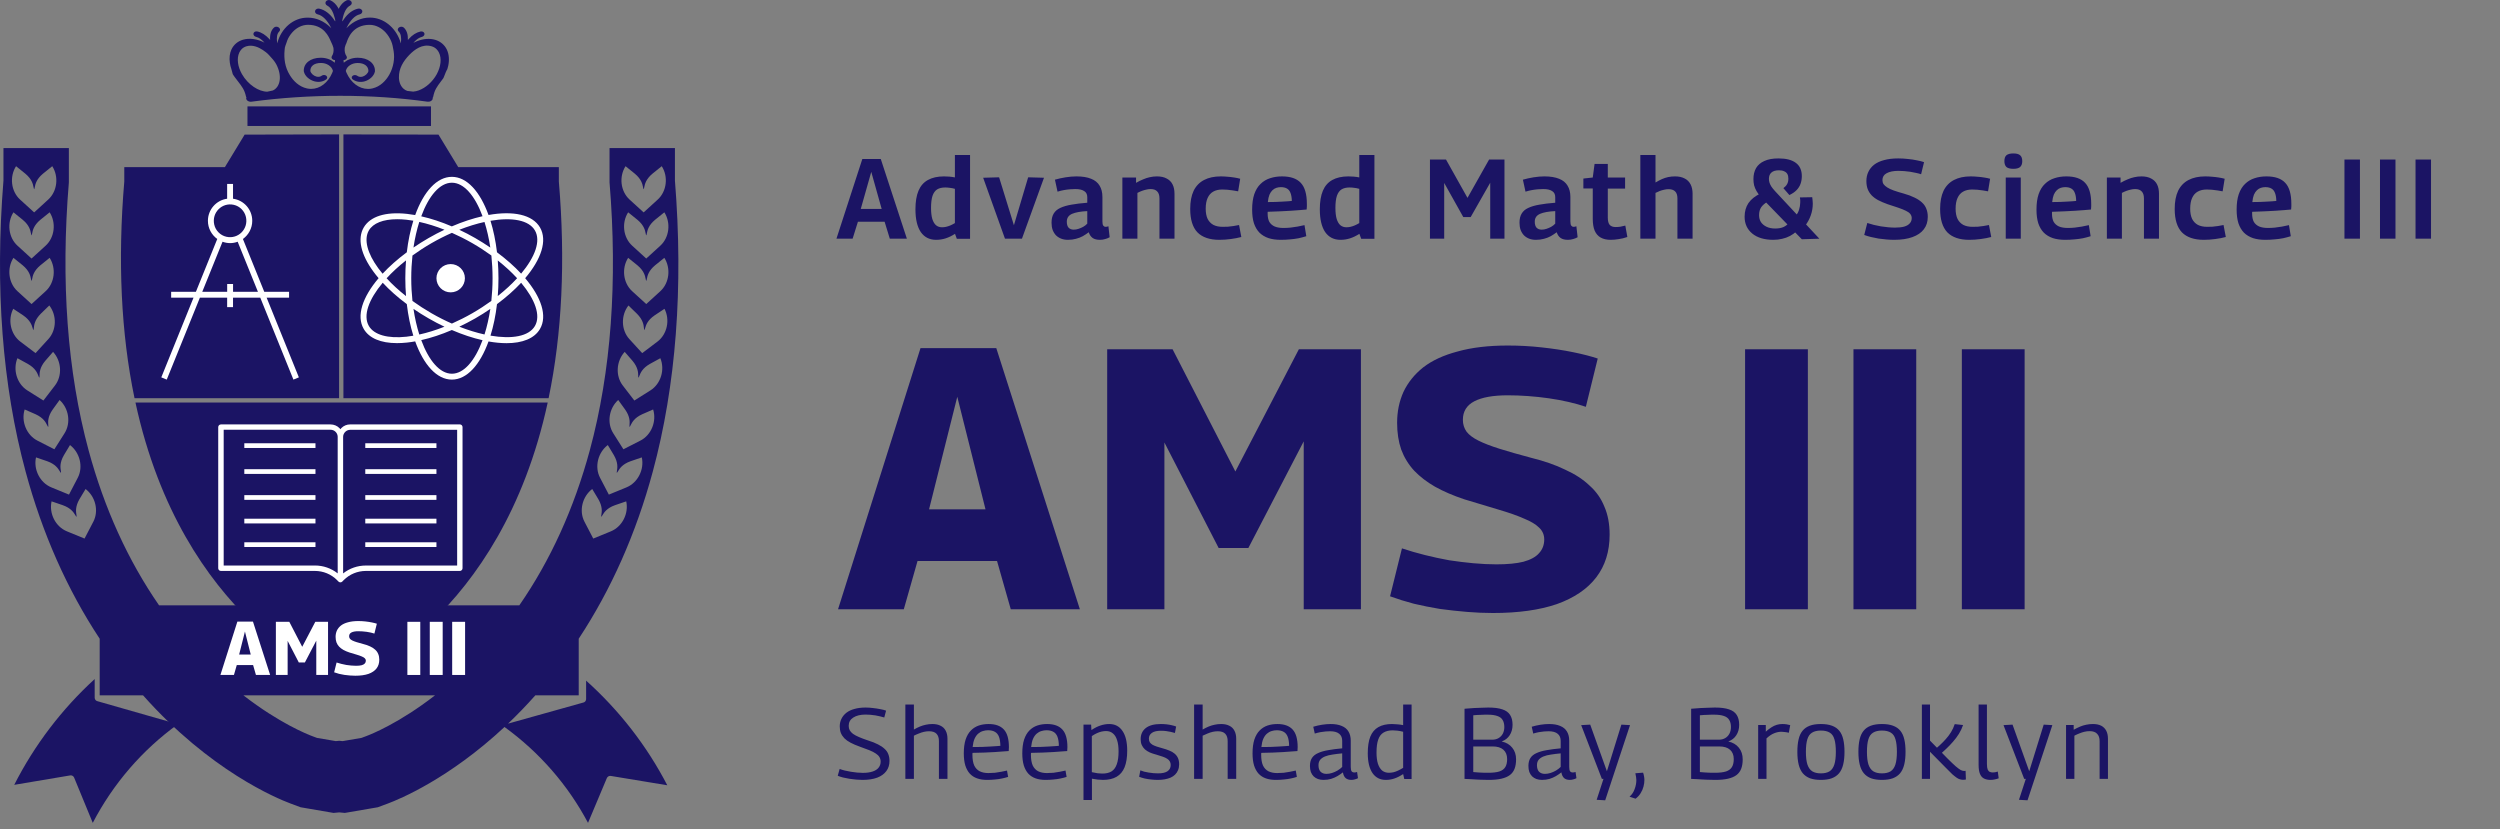
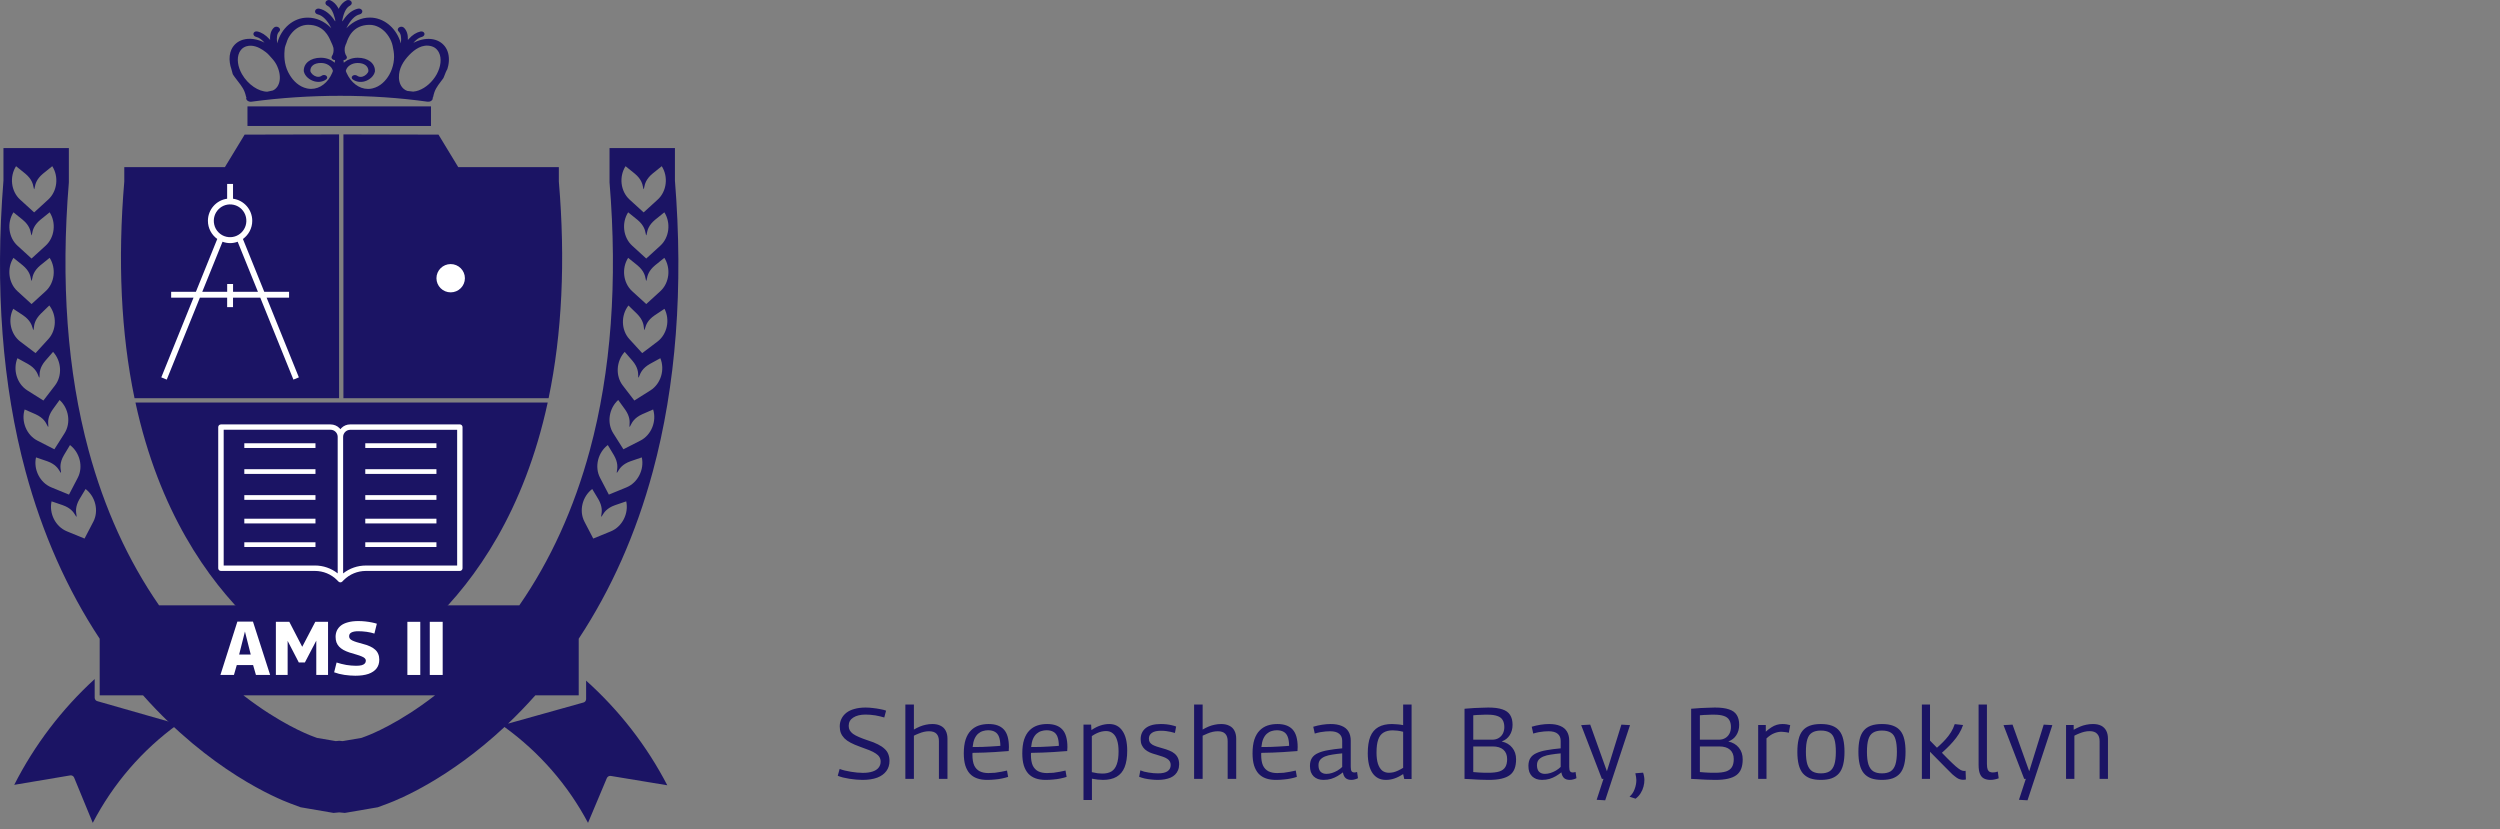
<svg xmlns="http://www.w3.org/2000/svg" width="398" height="132" viewBox="0 0 398 132" fill="none">
  <rect x="0" y="0" width="398" height="132" fill="#808080" stroke="none" />
  <path d="M54.673 63.394L87.338 63.394C89.482 53.102 90.035 41.499 88.968 28.896V27.366V26.606H88.202L72.951 26.606L70.029 21.795L69.808 21.43H69.376L54.673 21.395L54.673 63.394H54.673Z" fill="#1B1464" />
  <path d="M53.982 63.394L53.982 21.395L39.379 21.43H38.946L38.726 21.795L35.803 26.606L20.552 26.606H19.787V27.366L19.787 28.896C18.719 41.499 19.272 53.102 21.417 63.394L53.982 63.394Z" fill="#1B1464" />
  <path d="M21.564 64.081C29.047 98.648 52.577 107.772 52.814 107.863L52.883 107.888L52.953 107.901L54.042 108.086L54.141 108.103L54.241 108.095L54.379 108.082L54.517 108.095L54.617 108.103L54.716 108.086L55.806 107.901L55.875 107.888L55.944 107.863C56.182 107.772 79.712 98.648 87.195 64.081L21.564 64.081Z" fill="#1B1464" />
  <path d="M2.266 124.947L11.171 123.446C11.206 123.441 11.236 123.437 11.265 123.437C11.497 123.437 11.711 123.576 11.805 123.802L14.769 131C18.003 124.769 22.659 119.38 28.322 115.293L15.502 111.626C15.489 111.622 15.476 111.618 15.459 111.609C15.446 111.605 15.433 111.6 15.42 111.596C15.395 111.583 15.369 111.57 15.348 111.557C15.343 111.553 15.335 111.548 15.331 111.548C15.3 111.527 15.275 111.505 15.249 111.483C15.241 111.475 15.236 111.47 15.232 111.462C15.215 111.444 15.198 111.422 15.185 111.405C15.176 111.396 15.172 111.383 15.163 111.37C15.151 111.353 15.142 111.331 15.133 111.31C15.129 111.297 15.121 111.284 15.116 111.271C15.108 111.249 15.104 111.227 15.095 111.201C15.091 111.188 15.086 111.179 15.086 111.166C15.078 111.132 15.073 111.093 15.073 111.058V108.103C9.852 112.88 5.496 118.586 2.266 124.947Z" fill="#1B1464" />
  <path d="M71.748 42.04C70.499 42.04 69.482 43.051 69.482 44.292C69.482 45.534 70.499 46.544 71.748 46.544C72.997 46.544 74.014 45.534 74.014 44.292C74.014 43.055 72.997 42.04 71.748 42.04Z" fill="white" />
-   <path fill-rule="evenodd" clip-rule="evenodd" d="M85.974 36.221C87.167 38.286 86.171 41.267 83.608 44.29C86.171 47.313 87.172 50.298 85.969 52.364C85.085 53.89 83.161 54.634 80.637 54.634C79.752 54.634 78.79 54.54 77.773 54.361C76.425 58.081 74.334 60.433 71.938 60.433C69.542 60.433 67.447 58.077 66.098 54.348C65.66 54.429 65.227 54.489 64.806 54.536C64.248 54.596 63.711 54.626 63.204 54.626C60.615 54.626 58.761 53.843 57.902 52.364C56.704 50.298 57.704 47.309 60.272 44.286C59.984 43.944 59.714 43.606 59.465 43.264C57.429 40.493 56.876 37.991 57.902 36.221C58.928 34.451 61.38 33.677 64.806 34.049C65.227 34.096 65.66 34.16 66.098 34.237C67.447 30.508 69.542 28.152 71.938 28.152C74.334 28.152 76.425 30.504 77.773 34.224C81.684 33.527 84.776 34.156 85.974 36.221ZM82.964 43.563C85.184 40.908 86.124 38.35 85.162 36.691C84.2 35.032 81.504 34.562 78.086 35.148C78.554 36.653 78.906 38.342 79.121 40.164C80.598 41.263 81.89 42.409 82.964 43.563ZM79.245 41.459C80.409 42.383 81.448 43.341 82.324 44.294C81.448 45.248 80.409 46.206 79.245 47.13C79.318 46.21 79.357 45.265 79.357 44.294C79.357 43.324 79.314 42.374 79.245 41.459ZM78.223 47.904C78.348 46.74 78.416 45.53 78.416 44.29C78.416 43.054 78.348 41.844 78.228 40.677C77.279 39.988 76.261 39.325 75.183 38.705C74.11 38.09 73.023 37.547 71.946 37.068C70.872 37.538 69.786 38.085 68.708 38.705C67.631 39.325 66.613 39.988 65.664 40.677C65.54 41.84 65.471 43.05 65.471 44.29C65.471 45.535 65.54 46.749 65.664 47.912C66.617 48.6 67.635 49.259 68.704 49.875C69.782 50.495 70.868 51.042 71.942 51.513C73.019 51.034 74.106 50.491 75.179 49.875C76.257 49.255 77.274 48.592 78.223 47.904ZM78.057 39.411C77.292 38.889 76.489 38.385 75.648 37.897C74.811 37.414 73.965 36.978 73.119 36.58C74.506 36.037 75.858 35.618 77.129 35.34C77.524 36.572 77.838 37.944 78.057 39.411ZM76.82 34.421C75.622 31.179 73.866 29.088 71.942 29.088C70.014 29.088 68.254 31.188 67.061 34.438C68.628 34.788 70.268 35.331 71.93 36.041C73.626 35.31 75.279 34.771 76.82 34.421ZM66.751 35.327C68.039 35.609 69.388 36.029 70.761 36.572C69.924 36.969 69.078 37.41 68.233 37.897C67.391 38.38 66.588 38.889 65.824 39.411C66.043 37.94 66.361 36.567 66.751 35.327ZM58.722 36.691C57.902 38.102 58.456 40.296 60.229 42.712C60.439 42.999 60.667 43.285 60.907 43.572C61.985 42.417 63.277 41.263 64.763 40.164C64.978 38.333 65.334 36.64 65.802 35.135C65.433 35.075 65.068 35.019 64.711 34.981C64.196 34.925 63.702 34.9 63.234 34.9C61.006 34.9 59.396 35.528 58.722 36.691ZM64.639 47.138C63.479 46.227 62.44 45.274 61.547 44.299C62.427 43.341 63.467 42.379 64.639 41.455C64.566 42.374 64.527 43.319 64.527 44.29C64.527 45.265 64.566 46.219 64.639 47.138ZM58.722 51.893C59.542 53.304 61.723 53.929 64.712 53.604C65.064 53.565 65.429 53.51 65.802 53.445C65.33 51.94 64.978 50.243 64.763 48.412C63.312 47.335 62.02 46.189 60.929 45.013C58.701 47.668 57.76 50.234 58.722 51.893ZM65.824 49.173C66.592 49.7 67.395 50.208 68.233 50.687C69.078 51.175 69.92 51.615 70.757 52.013C69.388 52.556 68.039 52.971 66.751 53.257C66.361 52.017 66.043 50.64 65.824 49.173ZM67.061 54.147C68.258 57.401 70.019 59.496 71.942 59.496C73.862 59.496 75.622 57.405 76.82 54.16C75.279 53.813 73.63 53.27 71.934 52.539C70.268 53.253 68.628 53.796 67.061 54.147ZM77.133 53.249C75.862 52.967 74.51 52.552 73.123 52.009C73.969 51.607 74.814 51.17 75.652 50.691C76.493 50.208 77.296 49.7 78.06 49.178C77.837 50.64 77.524 52.013 77.133 53.249ZM78.086 53.433C81.504 54.023 84.2 53.552 85.162 51.893C86.12 50.234 85.184 47.677 82.964 45.017C81.89 46.172 80.598 47.322 79.121 48.417C78.906 50.243 78.554 51.932 78.086 53.433Z" fill="white" />
  <rect x="38.895" y="70.567" width="11.329" height="0.751" fill="white" />
  <rect x="38.895" y="74.696" width="11.329" height="0.751" fill="white" />
  <rect x="38.895" y="78.825" width="11.329" height="0.751" fill="white" />
  <rect x="38.895" y="82.579" width="11.329" height="0.751" fill="white" />
  <rect x="38.895" y="86.332" width="11.329" height="0.751" fill="white" />
  <path fill-rule="evenodd" clip-rule="evenodd" d="M73.207 67.564L55.759 67.564C55.222 67.564 54.721 67.77 54.348 68.147C54.306 68.189 54.272 68.234 54.237 68.279L54.237 68.279L54.237 68.279C54.222 68.298 54.208 68.317 54.193 68.335C54.145 68.271 54.097 68.207 54.037 68.151C53.66 67.774 53.158 67.569 52.622 67.569H35.173C34.935 67.569 34.741 67.761 34.741 67.997L34.741 90.465C34.741 90.692 34.922 90.88 35.152 90.893H35.217H50.129C51.458 90.893 52.708 91.407 53.652 92.345C53.701 92.394 53.749 92.445 53.796 92.496L53.796 92.496C53.819 92.52 53.841 92.544 53.864 92.568C53.868 92.572 53.877 92.576 53.885 92.581C53.916 92.611 53.95 92.636 53.993 92.658C53.997 92.659 54 92.662 54.003 92.664C54.009 92.668 54.016 92.672 54.024 92.675C54.028 92.675 54.032 92.679 54.037 92.683C54.089 92.701 54.141 92.713 54.193 92.713C54.245 92.713 54.296 92.705 54.344 92.683C54.348 92.683 54.353 92.679 54.357 92.675C54.365 92.672 54.372 92.668 54.377 92.664C54.381 92.662 54.384 92.659 54.387 92.658C54.426 92.636 54.461 92.611 54.491 92.581C54.495 92.576 54.504 92.572 54.513 92.568C54.582 92.491 54.651 92.418 54.725 92.345C55.672 91.411 56.923 90.893 58.247 90.893L73.16 90.893C73.411 90.919 73.636 90.717 73.636 90.469V68.001C73.64 67.757 73.445 67.564 73.207 67.564ZM53.76 91.283C52.73 90.469 51.462 90.028 50.133 90.028H35.611L35.611 68.417H52.626C52.929 68.417 53.215 68.532 53.427 68.751C53.639 68.961 53.755 69.239 53.76 69.535L53.76 91.283ZM58.251 90.032L72.774 90.032H72.778V68.425L55.763 68.425C55.46 68.425 55.174 68.541 54.962 68.755C54.746 68.965 54.629 69.244 54.625 69.543L54.625 91.287C55.655 90.473 56.923 90.032 58.251 90.032Z" fill="white" />
  <rect x="58.153" y="70.567" width="11.329" height="0.751" fill="white" />
  <rect x="58.153" y="74.696" width="11.329" height="0.751" fill="white" />
  <rect x="58.153" y="78.825" width="11.329" height="0.751" fill="white" />
  <rect x="58.153" y="82.579" width="11.329" height="0.751" fill="white" />
  <rect x="58.153" y="86.332" width="11.329" height="0.751" fill="white" />
  <path fill-rule="evenodd" clip-rule="evenodd" d="M36.161 48.894H37.097L37.097 47.392H41.437L46.712 60.433L47.58 60.075L42.45 47.392H46.02V46.45H42.069L38.671 38.045C39.569 37.399 40.158 36.345 40.158 35.153C40.158 33.354 38.825 31.869 37.097 31.636V29.278H36.161V31.636C34.438 31.869 33.1 33.354 33.1 35.153C33.1 36.345 33.69 37.399 34.588 38.045L31.189 46.45H27.247V47.392H30.808L25.678 60.075L26.546 60.433L31.822 47.392H36.161L36.161 48.894ZM34.105 35.746C33.682 33.849 35.336 32.183 37.222 32.609C38.175 32.824 38.94 33.595 39.154 34.554C39.577 36.452 37.923 38.118 36.037 37.692C35.084 37.477 34.315 36.706 34.105 35.746ZM35.426 38.484L32.202 46.45H36.166V45.21H37.102V46.45H41.061L37.837 38.484C37.461 38.626 37.055 38.703 36.632 38.703C36.208 38.703 35.802 38.621 35.426 38.484Z" fill="white" />
  <path fill-rule="evenodd" clip-rule="evenodd" d="M36.83 10.977L37.059 11.813C37.059 11.813 37.439 12.41 37.526 12.478C37.595 12.564 37.841 12.882 37.832 12.882C38.567 13.83 38.925 14.302 39.171 15.392L39.232 15.512L39.202 15.581C39.189 15.649 39.193 15.714 39.215 15.787C39.305 16.027 39.582 16.19 39.893 16.199C39.932 16.199 39.984 16.199 40.027 16.19C49.31 14.941 59.117 14.941 68.064 16.19C68.413 16.241 68.776 16.061 68.867 15.787C68.889 15.718 68.893 15.654 68.88 15.589L68.876 15.564L68.897 15.546C68.936 15.499 68.962 15.452 68.966 15.396C69.191 14.302 69.537 13.834 70.249 12.89C70.249 12.89 70.487 12.564 70.556 12.483C70.591 12.457 70.656 12.286 70.743 12.059L70.743 12.059C70.871 11.727 71.044 11.274 71.239 10.968L71.221 10.981L71.355 10.483C71.558 9.556 71.489 8.642 71.135 7.892C70.768 7.136 70.12 6.587 69.264 6.334C68.409 6.089 67.424 6.158 66.444 6.536C66.297 6.587 66.158 6.651 66.02 6.72L65.817 6.827L65.942 6.677C66.348 6.24 66.754 5.969 67.148 5.879C67.441 5.815 67.632 5.566 67.571 5.33C67.515 5.094 67.225 4.948 66.936 5.017C66.266 5.167 65.649 5.562 65.065 6.214L64.936 6.373V6.36C64.966 5.48 64.754 4.832 64.284 4.39C64.085 4.214 63.739 4.206 63.51 4.377C63.281 4.553 63.264 4.836 63.463 5.012C63.813 5.338 63.925 5.939 63.83 6.785L63.808 6.9L63.674 6.463C62.923 4.369 61.078 2.798 58.875 2.798C57.527 2.798 56.266 3.39 55.315 4.33L55.155 4.497L55.207 4.373C55.769 3.219 56.525 2.451 57.264 2.288C57.557 2.223 57.739 1.966 57.67 1.713C57.587 1.46 57.289 1.309 56.996 1.378C56.136 1.571 55.38 2.155 54.788 2.996L54.512 3.408L54.49 3.245L54.538 3.013C54.771 1.902 55.164 1.176 55.726 0.893C55.993 0.756 56.084 0.46 55.924 0.232C55.764 0.005 55.414 -0.068 55.151 0.069C54.706 0.297 54.343 0.653 54.058 1.138L53.911 1.412L53.807 1.206C53.501 0.683 53.121 0.314 52.65 0.069C52.378 -0.064 52.036 0.009 51.881 0.232C51.734 0.468 51.82 0.76 52.093 0.893C52.637 1.168 53.043 1.863 53.306 2.923L53.38 3.253L53.354 3.403L53.121 3.051C52.499 2.18 51.717 1.575 50.835 1.378C50.542 1.314 50.235 1.464 50.166 1.713C50.097 1.97 50.282 2.228 50.585 2.288C51.332 2.451 52.105 3.219 52.684 4.377L52.736 4.497L52.581 4.334C51.613 3.39 50.339 2.798 48.982 2.807C46.658 2.798 44.766 4.553 44.157 6.819L44.135 6.9L44.118 6.785C43.997 5.939 44.114 5.338 44.45 5.021C44.649 4.836 44.619 4.553 44.386 4.377C44.152 4.201 43.807 4.21 43.617 4.39C43.146 4.832 42.943 5.484 43.003 6.36V6.364L42.874 6.21C42.269 5.553 41.647 5.158 40.973 5.012C40.679 4.944 40.403 5.09 40.351 5.326C40.29 5.562 40.493 5.81 40.783 5.875C41.215 5.969 41.655 6.278 42.109 6.789C40.981 6.21 39.746 6.012 38.679 6.325C37.832 6.574 37.197 7.128 36.843 7.883C36.558 8.509 36.484 9.247 36.592 10.007C36.636 10.333 36.718 10.655 36.83 10.977ZM65.178 8.724C65.994 7.892 67.221 6.939 68.711 7.368C69.368 7.561 69.705 8.016 69.878 8.364C70.115 8.844 70.189 9.406 70.12 10.015C70.055 10.599 69.856 11.213 69.528 11.818C68.858 13.032 67.787 13.98 66.655 14.392C66.413 14.478 66.111 14.559 65.782 14.585L64.841 14.474C63.929 14.152 63.579 13.277 63.519 12.543L63.518 12.531V12.531V12.531V12.531C63.514 12.463 63.51 12.397 63.51 12.328C63.484 10.938 64.171 9.758 65.178 8.724ZM54.969 9.509C54.904 9.539 54.84 9.556 54.775 9.561L54.701 9.552V9.754L54.736 9.994L54.848 9.887C55.38 9.462 56.127 9.192 56.944 9.192C58.611 9.183 59.739 10.106 59.691 11.346L59.687 11.371L59.682 11.401C59.535 12.092 58.862 12.719 58.041 12.955C57.362 13.139 56.684 13.028 56.153 12.642C55.95 12.491 55.937 12.234 56.131 12.075C56.321 11.912 56.65 11.903 56.861 12.058C57.103 12.238 57.393 12.285 57.712 12.2C58.166 12.066 58.563 11.693 58.654 11.316C58.654 10.535 57.998 10.028 56.935 10.028C56.006 10.028 55.241 10.556 55.069 11.234L55.056 11.307L55.177 11.612C55.872 13.148 57.142 14.152 58.585 14.156C58.818 14.16 59.052 14.13 59.276 14.079C60.555 13.787 61.441 12.83 61.968 11.903C62.313 11.299 62.533 10.646 62.65 9.99C62.758 9.38 62.767 8.763 62.667 8.153C62.658 8.098 62.649 8.043 62.64 7.989L62.639 7.988C62.556 7.494 62.476 7.019 62.27 6.544C62.067 6.068 61.786 5.613 61.419 5.201C60.819 4.532 59.911 3.953 58.84 3.953C56.116 3.953 55.395 6.118 55.172 6.789C55.141 6.883 55.119 6.948 55.103 6.973L55.038 7.093L54.952 7.359L54.9 7.544L54.883 7.656C54.831 8.097 54.909 8.591 55.159 8.93C55.306 9.14 55.211 9.398 54.969 9.509ZM45.306 8.003C45.31 7.957 45.314 7.912 45.318 7.869C45.335 7.669 45.35 7.491 45.435 7.287C45.509 7.116 45.563 6.947 45.617 6.779C45.693 6.542 45.769 6.307 45.898 6.068C46.114 5.669 46.386 5.287 46.731 4.948C47.302 4.39 48.109 3.948 49.043 3.948C51.554 3.948 52.342 5.816 52.69 6.64C52.754 6.79 52.802 6.906 52.844 6.969L52.853 6.982L52.965 7.261L53.086 7.638V7.656C53.151 8.089 53.082 8.587 52.84 8.93C52.702 9.132 52.797 9.389 53.043 9.501C53.103 9.535 53.177 9.552 53.246 9.556L53.324 9.552L53.315 9.754L53.289 9.994L53.172 9.887C52.637 9.458 51.889 9.192 51.064 9.192C49.401 9.192 48.295 10.106 48.364 11.346L48.373 11.371L48.382 11.406C48.533 12.097 49.228 12.719 50.058 12.95C50.74 13.131 51.414 13.023 51.937 12.637C52.136 12.491 52.149 12.23 51.95 12.066C51.756 11.899 51.427 11.895 51.224 12.049C50.978 12.23 50.693 12.281 50.369 12.191C49.907 12.062 49.505 11.685 49.406 11.307C49.384 10.526 50.023 10.02 51.099 10.024C52.023 10.02 52.797 10.552 52.987 11.23L53 11.303L52.883 11.607C52.227 13.143 50.974 14.148 49.531 14.152C49.306 14.152 49.086 14.126 48.874 14.079C47.587 13.8 46.671 12.852 46.122 11.929C45.366 10.702 45.181 9.342 45.306 8.003ZM39.241 7.368C38.588 7.557 38.264 8.016 38.096 8.364C37.66 9.308 37.837 10.603 38.523 11.809C39.491 13.491 41.189 14.594 42.554 14.598L43.453 14.401C44.632 13.834 44.943 12.097 43.997 10.264C43.733 9.748 43.292 9.273 42.882 8.831C42.849 8.795 42.816 8.759 42.783 8.724C42.52 8.436 42.187 8.192 41.846 7.964C41.159 7.505 40.195 7.085 39.241 7.368Z" fill="#1B1464" />
  <rect x="39.397" y="16.937" width="29.216" height="3.119" fill="#1B1464" />
  <path fill-rule="evenodd" clip-rule="evenodd" d="M93.31 111.279L93.31 108.357C98.58 113.081 102.97 118.724 106.231 125.014L97.246 123.53C96.973 123.487 96.71 123.633 96.606 123.881L93.612 131C90.424 124.976 85.858 119.749 80.316 115.737C71.49 123.972 63.606 127.228 61.731 127.928L60.223 128.486L60.128 128.52L60.025 128.537L55.052 129.391L54.905 129.417L54.758 129.404L54.002 129.331L53.242 129.404L53.095 129.417L52.948 129.391L47.976 128.537L47.872 128.52L47.777 128.486L46.274 127.928C44.054 127.1 33.426 122.693 22.773 110.696H15.87L15.87 101.685C10.703 93.859 6.742 84.938 4.081 75.09C0.366 61.36 -0.818 45.767 0.551 28.741L0.551 24.669L0.551 23.57H1.657L10.963 23.57L10.963 29.032C9.658 44.801 10.716 59.154 14.103 71.683C16.604 80.934 20.376 89.22 25.326 96.373L82.674 96.373C87.625 89.22 91.396 80.934 93.898 71.683C97.289 59.154 98.343 44.806 97.038 29.032V23.57H106.343H107.449V24.669V28.741C108.819 45.767 107.631 61.36 103.92 75.09C101.259 84.938 97.297 93.854 92.131 101.685L92.131 110.696L85.227 110.696C83.772 112.335 82.316 113.837 80.881 115.201L92.878 111.841C92.888 111.839 92.897 111.835 92.905 111.831C92.911 111.828 92.916 111.826 92.921 111.824L92.96 111.811C92.982 111.804 93.004 111.791 93.023 111.779L93.034 111.773C93.038 111.773 93.046 111.768 93.051 111.764C93.081 111.747 93.107 111.726 93.133 111.7C93.135 111.696 93.137 111.693 93.139 111.69L93.143 111.686L93.15 111.678C93.168 111.661 93.185 111.644 93.198 111.623L93.204 111.613L93.209 111.605C93.212 111.6 93.215 111.595 93.219 111.588C93.224 111.578 93.229 111.568 93.234 111.558C93.24 111.549 93.245 111.539 93.25 111.528C93.254 111.522 93.257 111.515 93.26 111.508C93.263 111.502 93.265 111.496 93.267 111.49L93.267 111.49C93.269 111.483 93.272 111.476 93.275 111.469C93.277 111.461 93.28 111.453 93.282 111.445C93.285 111.437 93.287 111.429 93.288 111.421L93.29 111.416L93.291 111.413L93.293 111.404C93.294 111.398 93.295 111.393 93.297 111.387C93.306 111.352 93.31 111.318 93.31 111.279ZM102.892 48.397L105.125 46.359C106.564 45.046 106.827 42.712 105.764 41.047L104.291 42.235C103.23 43.118 103.071 43.923 102.98 44.387C102.95 44.539 102.928 44.654 102.883 44.724C102.838 44.654 102.816 44.538 102.786 44.387C102.695 43.922 102.537 43.119 101.475 42.235L100.002 41.047C98.934 42.712 99.198 45.046 100.641 46.359L102.874 48.397H102.892ZM104.663 54.387L102.248 56.211H102.231L100.191 53.979C98.878 52.538 98.831 50.195 100.049 48.633L101.405 49.95C102.385 50.93 102.466 51.746 102.513 52.215C102.528 52.366 102.539 52.482 102.576 52.555C102.627 52.489 102.66 52.377 102.704 52.228C102.838 51.775 103.07 50.99 104.209 50.208L105.786 49.161C106.697 50.911 106.222 53.211 104.663 54.387ZM102.892 41.15L105.125 39.112C106.564 37.799 106.827 35.465 105.764 33.8L104.291 34.988C103.23 35.871 103.071 36.676 102.98 37.14C102.95 37.292 102.928 37.407 102.883 37.477C102.838 37.406 102.816 37.291 102.786 37.139C102.695 36.675 102.537 35.872 101.475 34.988L100.002 33.8C98.934 35.465 99.198 37.799 100.641 39.112L102.874 41.15H102.892ZM99.587 26.458L101.06 27.647C102.123 28.53 102.28 29.333 102.372 29.798C102.401 29.949 102.424 30.065 102.469 30.135C102.513 30.066 102.536 29.95 102.566 29.799C102.657 29.334 102.815 28.529 103.877 27.647L105.35 26.458C106.417 28.123 106.154 30.457 104.711 31.77L102.477 33.808H102.46L100.227 31.77C98.784 30.457 98.52 28.123 99.587 26.458ZM100.693 57.442L99.453 56.018C98.11 57.472 97.954 59.815 99.138 61.36L100.978 63.754L100.996 63.758L103.557 62.145C105.208 61.102 105.882 58.849 105.126 57.026L103.467 57.936C102.264 58.618 101.966 59.382 101.794 59.822C101.738 59.966 101.696 60.076 101.639 60.137C101.607 60.059 101.605 59.941 101.603 59.786C101.595 59.313 101.581 58.495 100.693 57.442ZM98.42 63.677L99.526 65.209C100.318 66.338 100.257 67.155 100.222 67.626C100.21 67.78 100.201 67.897 100.226 67.976C100.287 67.92 100.34 67.815 100.409 67.677L100.409 67.677L100.409 67.677L100.409 67.677C100.62 67.253 100.986 66.519 102.243 65.947L103.98 65.187C104.567 67.071 103.695 69.255 101.954 70.143L99.258 71.52L99.241 71.516L97.625 68.967C96.584 67.324 96.947 65.003 98.42 63.677ZM97.734 72.469L96.762 70.851C95.181 72.048 94.623 74.327 95.526 76.056L96.922 78.733L96.934 78.738L99.738 77.588C101.544 76.845 102.598 74.743 102.175 72.816L100.382 73.43C99.074 73.896 98.647 74.598 98.402 75.002L98.402 75.002C98.322 75.133 98.261 75.233 98.196 75.283C98.178 75.203 98.196 75.087 98.221 74.935C98.295 74.469 98.424 73.661 97.734 72.469ZM94.282 77.849L95.254 79.467C95.944 80.66 95.815 81.468 95.741 81.933C95.716 82.086 95.698 82.201 95.716 82.282C95.782 82.231 95.842 82.132 95.922 82.001L95.922 82.001C96.168 81.596 96.594 80.895 97.902 80.428L99.695 79.815C100.118 81.741 99.064 83.844 97.258 84.586L94.455 85.736L94.442 85.732L93.046 83.054C92.143 81.329 92.705 79.051 94.282 77.849ZM4.029 27.647L2.556 26.458C1.489 28.123 1.752 30.457 3.195 31.77L5.429 33.808H5.446L7.679 31.77C9.122 30.457 9.386 28.123 8.319 26.458L6.846 27.647C5.784 28.529 5.626 29.334 5.535 29.799L5.535 29.799C5.505 29.95 5.482 30.066 5.437 30.135C5.393 30.065 5.37 29.949 5.34 29.798C5.249 29.333 5.091 28.53 4.029 27.647ZM2.142 33.8L3.615 34.988C4.677 35.872 4.835 36.675 4.926 37.139C4.956 37.291 4.978 37.406 5.023 37.477C5.068 37.407 5.09 37.292 5.12 37.14C5.211 36.676 5.37 35.871 6.431 34.988L7.904 33.8C8.971 35.465 8.708 37.799 7.265 39.112L5.032 41.15H5.014L2.781 39.112C1.338 37.799 1.074 35.465 2.142 33.8ZM3.615 42.235L2.142 41.047C1.074 42.712 1.338 45.046 2.781 46.359L5.014 48.397H5.032L7.265 46.359C8.708 45.046 8.971 42.712 7.904 41.047L6.431 42.235C5.37 43.118 5.211 43.923 5.12 44.387C5.09 44.539 5.068 44.654 5.023 44.724C4.978 44.654 4.956 44.538 4.926 44.387C4.835 43.922 4.677 43.119 3.615 42.235ZM2.111 49.157L3.688 50.203C4.827 50.986 5.059 51.771 5.192 52.224C5.236 52.372 5.269 52.485 5.32 52.551C5.359 52.476 5.371 52.359 5.387 52.205C5.435 51.734 5.519 50.922 6.491 49.946L7.848 48.629C9.066 50.191 9.018 52.538 7.705 53.975L5.666 56.206H5.649L3.234 54.383C1.683 53.211 1.204 50.911 2.111 49.157ZM4.435 57.936L2.776 57.026C2.02 58.849 2.694 61.102 4.34 62.145L6.901 63.758L6.919 63.754L8.759 61.36C9.947 59.811 9.791 57.472 8.448 56.018L7.208 57.442C6.32 58.495 6.306 59.313 6.298 59.786C6.296 59.941 6.294 60.059 6.262 60.137C6.206 60.076 6.163 59.966 6.107 59.822C5.935 59.382 5.637 58.618 4.435 57.936ZM3.925 65.187L5.662 65.947C6.922 66.522 7.287 67.255 7.497 67.677C7.565 67.815 7.618 67.92 7.679 67.976C7.704 67.897 7.695 67.78 7.683 67.626C7.648 67.155 7.587 66.338 8.379 65.209L9.485 63.677C10.958 65.003 11.321 67.324 10.28 68.967L8.664 71.516L8.647 71.52L5.951 70.143C4.21 69.251 3.338 67.071 3.925 65.187ZM7.523 73.43L5.731 72.816C5.307 74.747 6.361 76.845 8.171 77.588L10.975 78.738L10.988 78.733L12.383 76.056C13.282 74.331 12.72 72.048 11.144 70.851L10.172 72.469C9.482 73.657 9.61 74.464 9.685 74.931C9.709 75.085 9.728 75.202 9.709 75.283C9.642 75.233 9.58 75.131 9.498 74.998C9.251 74.593 8.824 73.895 7.523 73.43ZM14.859 83.054L13.463 85.732L13.45 85.736L10.647 84.586C8.837 83.844 7.783 81.745 8.21 79.815L10.003 80.428C11.303 80.893 11.73 81.591 11.978 81.996C12.06 82.129 12.122 82.231 12.189 82.282C12.207 82.2 12.189 82.083 12.164 81.93C12.09 81.462 11.962 80.656 12.651 79.467L13.623 77.849C15.2 79.051 15.757 81.329 14.859 83.054ZM57.554 117.471L58.297 117.192C59.053 116.913 63.541 115.132 69.257 110.696H38.749C44.464 115.132 48.953 116.909 49.709 117.192L50.452 117.471L53.463 117.986L54.003 117.934L54.543 117.986L57.554 117.471Z" fill="#1B1464" />
-   <path d="M10.989 78.729C10.984 78.725 10.98 78.725 10.976 78.72C10.98 78.725 10.984 78.729 10.989 78.729Z" fill="#213A8E" />
  <path d="M100.999 63.758C100.999 63.754 100.995 63.75 100.995 63.745C100.995 63.745 100.995 63.754 100.999 63.758Z" fill="#213A8E" />
  <path d="M5.031 41.15C5.027 41.145 5.027 41.141 5.022 41.137C5.027 41.141 5.027 41.145 5.031 41.15Z" fill="#213A8E" />
  <path d="M5.031 48.397C5.027 48.393 5.027 48.389 5.022 48.384C5.027 48.389 5.027 48.393 5.031 48.397Z" fill="#213A8E" />
-   <path d="M71.987 107.454V98.993H74.042V107.454H71.987Z" fill="white" />
  <path d="M68.42 107.454V98.993H70.475V107.454H68.42Z" fill="white" />
  <path d="M64.854 107.454V98.993H66.909V107.454H64.854Z" fill="white" />
  <path d="M59.994 99.295L59.605 100.866C59.443 100.81 59.256 100.758 59.045 100.709C58.835 100.661 58.616 100.621 58.389 100.588C58.162 100.556 57.935 100.532 57.708 100.516C57.481 100.5 57.262 100.492 57.051 100.492C56.573 100.492 56.208 100.556 55.957 100.685C55.705 100.814 55.58 101.016 55.58 101.29C55.58 101.435 55.62 101.563 55.701 101.676C55.782 101.781 55.912 101.878 56.09 101.966C56.269 102.055 56.5 102.144 56.784 102.232C57.067 102.321 57.408 102.418 57.805 102.522C58.235 102.627 58.608 102.756 58.924 102.909C59.248 103.054 59.516 103.228 59.726 103.429C59.945 103.622 60.107 103.852 60.213 104.118C60.326 104.376 60.383 104.678 60.383 105.025C60.383 105.572 60.237 106.036 59.945 106.415C59.654 106.793 59.224 107.083 58.656 107.285C58.089 107.478 57.392 107.575 56.565 107.575C56.289 107.575 56.005 107.563 55.714 107.539C55.422 107.515 55.126 107.482 54.826 107.442C54.534 107.394 54.25 107.337 53.975 107.273C53.699 107.2 53.44 107.12 53.196 107.031L53.585 105.472C53.829 105.552 54.08 105.625 54.339 105.689C54.599 105.754 54.862 105.81 55.13 105.859C55.397 105.899 55.661 105.931 55.92 105.955C56.188 105.979 56.439 105.992 56.674 105.992C57.039 105.992 57.335 105.963 57.562 105.907C57.797 105.842 57.967 105.75 58.073 105.629C58.186 105.508 58.243 105.359 58.243 105.182C58.243 105.029 58.186 104.9 58.073 104.795C57.967 104.69 57.805 104.593 57.586 104.505C57.367 104.408 57.092 104.311 56.759 104.215C56.435 104.118 56.058 104.005 55.628 103.876C55.264 103.755 54.943 103.618 54.668 103.465C54.4 103.312 54.173 103.139 53.987 102.945C53.8 102.744 53.658 102.514 53.561 102.257C53.472 101.999 53.427 101.709 53.427 101.386C53.427 101.024 53.496 100.689 53.634 100.383C53.78 100.077 53.995 99.811 54.279 99.585C54.57 99.359 54.947 99.186 55.41 99.065C55.872 98.936 56.419 98.872 57.051 98.872C57.424 98.872 57.793 98.892 58.158 98.932C58.531 98.973 58.875 99.025 59.191 99.09C59.508 99.154 59.775 99.222 59.994 99.295Z" fill="white" />
  <path d="M43.919 107.454V98.993H46.059L48.114 102.97L50.194 98.993H52.224V107.454H50.352V101.991L48.54 105.46H47.567L45.792 102.027V107.454H43.919Z" fill="white" />
  <path d="M35.09 107.454L37.79 98.957H40.271L43.007 107.454H40.745L40.295 105.883H37.693L37.243 107.454H35.09ZM38.07 104.203H39.918L38.994 100.54L38.07 104.203Z" fill="white" />
-   <path d="M133.162 38L137.284 25.31H140.218L144.376 38H141.658L140.83 35.3H136.582L135.736 38H133.162ZM137.032 33.266H140.362L138.706 27.362L137.032 33.266ZM152.326 38.018L152.038 37.226C151.534 37.55 151.036 37.79 150.544 37.946C150.064 38.102 149.56 38.18 149.032 38.18C147.976 38.18 147.16 37.766 146.584 36.938C146.02 36.098 145.738 34.892 145.738 33.32C145.738 32.12 145.9 31.136 146.224 30.368C146.548 29.6 147.046 29.03 147.718 28.658C148.402 28.274 149.26 28.082 150.292 28.082C150.568 28.082 150.85 28.094 151.138 28.118C151.438 28.142 151.732 28.184 152.02 28.244V24.68H154.432V38.018H152.326ZM152.02 35.516V30.062C151.72 29.978 151.444 29.924 151.192 29.9C150.94 29.864 150.7 29.846 150.472 29.846C149.956 29.846 149.53 29.948 149.194 30.152C148.87 30.356 148.624 30.698 148.456 31.178C148.3 31.658 148.222 32.3 148.222 33.104C148.222 33.812 148.288 34.394 148.42 34.85C148.564 35.306 148.762 35.642 149.014 35.858C149.278 36.074 149.596 36.182 149.968 36.182C150.184 36.182 150.4 36.158 150.616 36.11C150.832 36.062 151.054 35.99 151.282 35.894C151.51 35.798 151.756 35.672 152.02 35.516ZM159.993 38L156.519 28.298L159.057 28.226L161.415 35.858L163.683 28.226L166.203 28.298L162.693 38H159.993ZM167.405 35.462C167.405 34.862 167.519 34.376 167.747 34.004C167.975 33.62 168.323 33.32 168.791 33.104C169.271 32.876 169.865 32.702 170.573 32.582C171.293 32.45 172.133 32.348 173.093 32.276V31.376C173.093 30.944 172.931 30.626 172.607 30.422C172.283 30.206 171.815 30.098 171.203 30.098C170.951 30.098 170.669 30.11 170.357 30.134C170.045 30.158 169.721 30.2 169.385 30.26C169.049 30.32 168.707 30.404 168.359 30.512L167.945 28.604C168.485 28.448 169.055 28.322 169.655 28.226C170.267 28.13 170.837 28.082 171.365 28.082C172.313 28.082 173.093 28.208 173.705 28.46C174.317 28.7 174.767 29.066 175.055 29.558C175.355 30.038 175.505 30.638 175.505 31.358V35.246C175.505 35.582 175.553 35.81 175.649 35.93C175.745 36.05 175.865 36.11 176.009 36.11C176.069 36.11 176.141 36.104 176.225 36.092C176.309 36.08 176.387 36.056 176.459 36.02L176.657 37.766C176.453 37.886 176.219 37.982 175.955 38.054C175.691 38.138 175.409 38.18 175.109 38.18C174.629 38.18 174.245 38.084 173.957 37.892C173.669 37.688 173.459 37.382 173.327 36.974C173.027 37.202 172.709 37.412 172.373 37.604C172.037 37.784 171.677 37.922 171.293 38.018C170.909 38.126 170.483 38.18 170.015 38.18C169.619 38.18 169.265 38.12 168.953 38C168.641 37.88 168.365 37.706 168.125 37.478C167.897 37.238 167.717 36.95 167.585 36.614C167.465 36.278 167.405 35.894 167.405 35.462ZM169.835 35.3C169.835 35.72 169.931 36.038 170.123 36.254C170.327 36.458 170.597 36.56 170.933 36.56C171.185 36.56 171.437 36.518 171.689 36.434C171.953 36.35 172.205 36.242 172.445 36.11C172.697 35.966 172.913 35.798 173.093 35.606V33.608C172.577 33.632 172.115 33.68 171.707 33.752C171.311 33.824 170.969 33.92 170.681 34.04C170.405 34.16 170.195 34.322 170.051 34.526C169.907 34.73 169.835 34.988 169.835 35.3ZM178.682 38V28.262H180.86V29.108C181.256 28.88 181.634 28.694 181.994 28.55C182.354 28.394 182.708 28.28 183.056 28.208C183.416 28.124 183.794 28.082 184.19 28.082C184.814 28.082 185.33 28.196 185.738 28.424C186.158 28.64 186.47 28.952 186.674 29.36C186.878 29.768 186.98 30.26 186.98 30.836V38H184.586V31.592C184.586 31.088 184.466 30.716 184.226 30.476C183.998 30.224 183.65 30.098 183.182 30.098C182.942 30.098 182.708 30.128 182.48 30.188C182.252 30.236 182.024 30.302 181.796 30.386C181.568 30.47 181.328 30.578 181.076 30.71V38H178.682ZM189.482 33.266C189.482 32.114 189.662 31.154 190.022 30.386C190.394 29.618 190.946 29.042 191.678 28.658C192.41 28.274 193.298 28.082 194.342 28.082C194.702 28.082 195.062 28.1 195.422 28.136C195.794 28.16 196.154 28.202 196.502 28.262C196.85 28.31 197.162 28.376 197.438 28.46L197.114 30.458C196.838 30.398 196.556 30.35 196.268 30.314C195.98 30.266 195.692 30.23 195.404 30.206C195.128 30.182 194.858 30.17 194.594 30.17C194.018 30.17 193.532 30.284 193.136 30.512C192.752 30.728 192.458 31.064 192.254 31.52C192.05 31.964 191.948 32.534 191.948 33.23C191.948 33.878 192.05 34.418 192.254 34.85C192.47 35.27 192.776 35.588 193.172 35.804C193.58 36.008 194.066 36.11 194.63 36.11C194.906 36.11 195.188 36.104 195.476 36.092C195.776 36.068 196.076 36.032 196.376 35.984C196.676 35.936 196.97 35.882 197.258 35.822L197.618 37.73C197.138 37.862 196.58 37.97 195.944 38.054C195.32 38.138 194.714 38.18 194.126 38.18C192.578 38.18 191.414 37.784 190.634 36.992C189.866 36.188 189.482 34.946 189.482 33.266ZM203.895 38.18C203.163 38.18 202.515 38.09 201.951 37.91C201.387 37.718 200.907 37.43 200.511 37.046C200.127 36.65 199.833 36.152 199.629 35.552C199.437 34.94 199.341 34.214 199.341 33.374C199.341 32.402 199.455 31.58 199.683 30.908C199.923 30.224 200.259 29.678 200.691 29.27C201.123 28.85 201.627 28.55 202.203 28.37C202.779 28.178 203.409 28.082 204.093 28.082C205.449 28.082 206.445 28.424 207.081 29.108C207.729 29.792 208.053 30.908 208.053 32.456C208.053 32.564 208.053 32.702 208.053 32.87C208.053 33.038 208.041 33.2 208.017 33.356C207.741 33.38 207.387 33.41 206.955 33.446C206.523 33.482 206.037 33.518 205.497 33.554C204.957 33.59 204.375 33.62 203.751 33.644C203.127 33.668 202.485 33.692 201.825 33.716C201.813 33.752 201.807 33.794 201.807 33.842C201.807 33.89 201.807 33.938 201.807 33.986C201.807 34.538 201.897 34.982 202.077 35.318C202.269 35.642 202.551 35.888 202.923 36.056C203.295 36.212 203.763 36.29 204.327 36.29C204.687 36.29 205.053 36.272 205.425 36.236C205.809 36.188 206.187 36.134 206.559 36.074C206.943 36.002 207.315 35.924 207.675 35.84L207.963 37.604C207.579 37.724 207.171 37.832 206.739 37.928C206.307 38.012 205.857 38.072 205.389 38.108C204.921 38.156 204.423 38.18 203.895 38.18ZM201.843 32.168C202.263 32.168 202.665 32.162 203.049 32.15C203.445 32.126 203.817 32.108 204.165 32.096C204.513 32.072 204.813 32.054 205.065 32.042C205.317 32.018 205.515 32 205.659 31.988C205.647 31.46 205.575 31.034 205.443 30.71C205.323 30.386 205.131 30.152 204.867 30.008C204.615 29.864 204.297 29.792 203.913 29.792C203.673 29.792 203.439 29.828 203.211 29.9C202.983 29.972 202.773 30.098 202.581 30.278C202.389 30.458 202.227 30.698 202.095 30.998C201.975 31.298 201.891 31.688 201.843 32.168ZM216.703 38.018L216.415 37.226C215.911 37.55 215.413 37.79 214.921 37.946C214.441 38.102 213.937 38.18 213.409 38.18C212.353 38.18 211.537 37.766 210.961 36.938C210.397 36.098 210.115 34.892 210.115 33.32C210.115 32.12 210.277 31.136 210.601 30.368C210.925 29.6 211.423 29.03 212.095 28.658C212.779 28.274 213.637 28.082 214.669 28.082C214.945 28.082 215.227 28.094 215.515 28.118C215.815 28.142 216.109 28.184 216.397 28.244V24.68H218.809V38.018H216.703ZM216.397 35.516V30.062C216.097 29.978 215.821 29.924 215.569 29.9C215.317 29.864 215.077 29.846 214.849 29.846C214.333 29.846 213.907 29.948 213.571 30.152C213.247 30.356 213.001 30.698 212.833 31.178C212.677 31.658 212.599 32.3 212.599 33.104C212.599 33.812 212.665 34.394 212.797 34.85C212.941 35.306 213.139 35.642 213.391 35.858C213.655 36.074 213.973 36.182 214.345 36.182C214.561 36.182 214.777 36.158 214.993 36.11C215.209 36.062 215.431 35.99 215.659 35.894C215.887 35.798 216.133 35.672 216.397 35.516ZM227.649 38V25.4H230.205L233.625 31.502L237.063 25.4H239.511V38H237.243V29.09L234.129 34.562H232.959L229.917 29.126V38H227.649ZM241.905 35.462C241.905 34.862 242.019 34.376 242.247 34.004C242.475 33.62 242.823 33.32 243.291 33.104C243.771 32.876 244.365 32.702 245.073 32.582C245.793 32.45 246.633 32.348 247.593 32.276V31.376C247.593 30.944 247.431 30.626 247.107 30.422C246.783 30.206 246.315 30.098 245.703 30.098C245.451 30.098 245.169 30.11 244.857 30.134C244.545 30.158 244.221 30.2 243.885 30.26C243.549 30.32 243.207 30.404 242.859 30.512L242.445 28.604C242.985 28.448 243.555 28.322 244.155 28.226C244.767 28.13 245.337 28.082 245.865 28.082C246.813 28.082 247.593 28.208 248.205 28.46C248.817 28.7 249.267 29.066 249.555 29.558C249.855 30.038 250.005 30.638 250.005 31.358V35.246C250.005 35.582 250.053 35.81 250.149 35.93C250.245 36.05 250.365 36.11 250.509 36.11C250.569 36.11 250.641 36.104 250.725 36.092C250.809 36.08 250.887 36.056 250.959 36.02L251.157 37.766C250.953 37.886 250.719 37.982 250.455 38.054C250.191 38.138 249.909 38.18 249.609 38.18C249.129 38.18 248.745 38.084 248.457 37.892C248.169 37.688 247.959 37.382 247.827 36.974C247.527 37.202 247.209 37.412 246.873 37.604C246.537 37.784 246.177 37.922 245.793 38.018C245.409 38.126 244.983 38.18 244.515 38.18C244.119 38.18 243.765 38.12 243.453 38C243.141 37.88 242.865 37.706 242.625 37.478C242.397 37.238 242.217 36.95 242.085 36.614C241.965 36.278 241.905 35.894 241.905 35.462ZM244.335 35.3C244.335 35.72 244.431 36.038 244.623 36.254C244.827 36.458 245.097 36.56 245.433 36.56C245.685 36.56 245.937 36.518 246.189 36.434C246.453 36.35 246.705 36.242 246.945 36.11C247.197 35.966 247.413 35.798 247.593 35.606V33.608C247.077 33.632 246.615 33.68 246.207 33.752C245.811 33.824 245.469 33.92 245.181 34.04C244.905 34.16 244.695 34.322 244.551 34.526C244.407 34.73 244.335 34.988 244.335 35.3ZM256.411 38.18C255.787 38.18 255.259 38.06 254.827 37.82C254.407 37.58 254.089 37.214 253.873 36.722C253.669 36.23 253.567 35.6 253.567 34.832V30.008H252.073V28.424L253.567 28.262L253.855 26.102H255.961V28.262H258.715V30.026H255.961V34.634C255.961 35.186 256.063 35.576 256.267 35.804C256.471 36.032 256.789 36.146 257.221 36.146C257.461 36.146 257.707 36.128 257.959 36.092C258.211 36.044 258.475 35.984 258.751 35.912L259.075 37.73C258.595 37.898 258.127 38.012 257.671 38.072C257.227 38.144 256.807 38.18 256.411 38.18ZM261.143 38V24.68H263.555V29.054C263.915 28.838 264.257 28.658 264.581 28.514C264.905 28.37 265.235 28.262 265.571 28.19C265.919 28.118 266.279 28.082 266.651 28.082C267.263 28.082 267.773 28.19 268.181 28.406C268.601 28.61 268.919 28.922 269.135 29.342C269.351 29.75 269.459 30.254 269.459 30.854V38H267.047V31.592C267.047 31.088 266.927 30.716 266.687 30.476C266.447 30.236 266.099 30.116 265.643 30.116C265.403 30.116 265.163 30.146 264.923 30.206C264.695 30.254 264.467 30.32 264.239 30.404C264.023 30.488 263.795 30.59 263.555 30.71V38H261.143ZM286.85 38.09L280.352 31.394C280.064 31.07 279.83 30.752 279.65 30.44C279.47 30.128 279.338 29.816 279.254 29.504C279.182 29.18 279.146 28.85 279.146 28.514C279.146 27.842 279.284 27.26 279.56 26.768C279.848 26.276 280.286 25.898 280.874 25.634C281.462 25.358 282.218 25.22 283.142 25.22C284.366 25.22 285.29 25.46 285.914 25.94C286.538 26.408 286.85 27.11 286.85 28.046C286.85 28.466 286.784 28.868 286.652 29.252C286.52 29.624 286.31 29.96 286.022 30.26C285.734 30.56 285.35 30.824 284.87 31.052L283.916 29.954C284.18 29.762 284.378 29.546 284.51 29.306C284.642 29.066 284.708 28.778 284.708 28.442C284.708 28.142 284.654 27.896 284.546 27.704C284.438 27.512 284.27 27.368 284.042 27.272C283.826 27.164 283.55 27.11 283.214 27.11C282.674 27.11 282.272 27.23 282.008 27.47C281.744 27.698 281.612 28.034 281.612 28.478C281.612 28.67 281.642 28.868 281.702 29.072C281.762 29.264 281.858 29.468 281.99 29.684C282.134 29.9 282.326 30.14 282.566 30.404L289.64 38L286.85 38.09ZM282.314 38.18C280.886 38.18 279.764 37.844 278.948 37.172C278.144 36.5 277.742 35.612 277.742 34.508C277.742 33.668 277.946 32.942 278.354 32.33C278.774 31.718 279.416 31.208 280.28 30.8L281.396 32.114C280.94 32.378 280.598 32.678 280.37 33.014C280.154 33.338 280.046 33.752 280.046 34.256C280.046 34.688 280.148 35.06 280.352 35.372C280.568 35.684 280.868 35.93 281.252 36.11C281.636 36.29 282.086 36.38 282.602 36.38C283.154 36.38 283.61 36.296 283.97 36.128C284.33 35.948 284.624 35.708 284.852 35.408L286.022 36.812C285.698 37.112 285.344 37.364 284.96 37.568C284.576 37.772 284.162 37.922 283.718 38.018C283.286 38.126 282.818 38.18 282.314 38.18ZM287.39 35.912L285.968 34.238C286.172 33.986 286.322 33.692 286.418 33.356C286.526 33.02 286.586 32.648 286.598 32.24C286.61 32.096 286.61 31.958 286.598 31.826C286.586 31.694 286.568 31.562 286.544 31.43L288.506 31.394C288.53 31.55 288.548 31.706 288.56 31.862C288.584 32.018 288.596 32.198 288.596 32.402C288.596 33.062 288.488 33.692 288.272 34.292C288.068 34.88 287.774 35.42 287.39 35.912ZM306.308 25.814L305.84 27.74C305.6 27.656 305.33 27.584 305.03 27.524C304.73 27.452 304.418 27.392 304.094 27.344C303.782 27.296 303.464 27.26 303.14 27.236C302.816 27.212 302.51 27.2 302.222 27.2C301.43 27.2 300.806 27.326 300.35 27.578C299.906 27.818 299.684 28.184 299.684 28.676C299.684 28.916 299.744 29.132 299.864 29.324C299.996 29.504 300.194 29.678 300.458 29.846C300.722 30.014 301.07 30.176 301.502 30.332C301.946 30.488 302.474 30.65 303.086 30.818C303.734 30.998 304.298 31.208 304.778 31.448C305.258 31.676 305.654 31.934 305.966 32.222C306.29 32.51 306.524 32.846 306.668 33.23C306.824 33.602 306.902 34.034 306.902 34.526C306.902 35.306 306.692 35.966 306.272 36.506C305.864 37.046 305.258 37.46 304.454 37.748C303.662 38.036 302.69 38.18 301.538 38.18C301.166 38.18 300.77 38.162 300.35 38.126C299.93 38.09 299.504 38.042 299.072 37.982C298.652 37.91 298.244 37.826 297.848 37.73C297.452 37.634 297.098 37.526 296.786 37.406L297.272 35.498C297.596 35.606 297.944 35.708 298.316 35.804C298.688 35.888 299.066 35.966 299.45 36.038C299.834 36.098 300.218 36.146 300.602 36.182C300.986 36.218 301.346 36.236 301.682 36.236C302.27 36.236 302.762 36.182 303.158 36.074C303.554 35.954 303.848 35.78 304.04 35.552C304.244 35.324 304.346 35.048 304.346 34.724C304.346 34.472 304.268 34.25 304.112 34.058C303.956 33.866 303.722 33.698 303.41 33.554C303.098 33.398 302.696 33.236 302.204 33.068C301.724 32.9 301.16 32.714 300.512 32.51C299.936 32.306 299.432 32.09 299 31.862C298.58 31.634 298.232 31.376 297.956 31.088C297.68 30.788 297.47 30.452 297.326 30.08C297.194 29.708 297.128 29.288 297.128 28.82C297.128 28.292 297.23 27.812 297.434 27.38C297.638 26.936 297.944 26.552 298.352 26.228C298.772 25.904 299.3 25.658 299.936 25.49C300.584 25.31 301.34 25.22 302.204 25.22C302.72 25.22 303.23 25.25 303.734 25.31C304.25 25.358 304.73 25.43 305.174 25.526C305.63 25.61 306.008 25.706 306.308 25.814ZM308.867 33.266C308.867 32.114 309.047 31.154 309.407 30.386C309.779 29.618 310.331 29.042 311.063 28.658C311.795 28.274 312.683 28.082 313.727 28.082C314.087 28.082 314.447 28.1 314.807 28.136C315.179 28.16 315.539 28.202 315.887 28.262C316.235 28.31 316.547 28.376 316.823 28.46L316.499 30.458C316.223 30.398 315.941 30.35 315.653 30.314C315.365 30.266 315.077 30.23 314.789 30.206C314.513 30.182 314.243 30.17 313.979 30.17C313.403 30.17 312.917 30.284 312.521 30.512C312.137 30.728 311.843 31.064 311.639 31.52C311.435 31.964 311.333 32.534 311.333 33.23C311.333 33.878 311.435 34.418 311.639 34.85C311.855 35.27 312.161 35.588 312.557 35.804C312.965 36.008 313.451 36.11 314.015 36.11C314.291 36.11 314.573 36.104 314.861 36.092C315.161 36.068 315.461 36.032 315.761 35.984C316.061 35.936 316.355 35.882 316.643 35.822L317.003 37.73C316.523 37.862 315.965 37.97 315.329 38.054C314.705 38.138 314.099 38.18 313.511 38.18C311.963 38.18 310.799 37.784 310.019 36.992C309.251 36.188 308.867 34.946 308.867 33.266ZM320.521 26.876C320.017 26.876 319.651 26.78 319.423 26.588C319.207 26.384 319.099 26.072 319.099 25.652C319.099 25.22 319.207 24.908 319.423 24.716C319.651 24.524 320.017 24.428 320.521 24.428C321.025 24.428 321.385 24.524 321.601 24.716C321.829 24.908 321.943 25.22 321.943 25.652C321.943 26.072 321.829 26.384 321.601 26.588C321.385 26.78 321.025 26.876 320.521 26.876ZM319.315 38V28.262H321.709V38H319.315ZM328.762 38.18C328.03 38.18 327.382 38.09 326.818 37.91C326.254 37.718 325.774 37.43 325.378 37.046C324.994 36.65 324.7 36.152 324.496 35.552C324.304 34.94 324.208 34.214 324.208 33.374C324.208 32.402 324.322 31.58 324.55 30.908C324.79 30.224 325.126 29.678 325.558 29.27C325.99 28.85 326.494 28.55 327.07 28.37C327.646 28.178 328.276 28.082 328.96 28.082C330.316 28.082 331.312 28.424 331.948 29.108C332.596 29.792 332.92 30.908 332.92 32.456C332.92 32.564 332.92 32.702 332.92 32.87C332.92 33.038 332.908 33.2 332.884 33.356C332.608 33.38 332.254 33.41 331.822 33.446C331.39 33.482 330.904 33.518 330.364 33.554C329.824 33.59 329.242 33.62 328.618 33.644C327.994 33.668 327.352 33.692 326.692 33.716C326.68 33.752 326.674 33.794 326.674 33.842C326.674 33.89 326.674 33.938 326.674 33.986C326.674 34.538 326.764 34.982 326.944 35.318C327.136 35.642 327.418 35.888 327.79 36.056C328.162 36.212 328.63 36.29 329.194 36.29C329.554 36.29 329.92 36.272 330.292 36.236C330.676 36.188 331.054 36.134 331.426 36.074C331.81 36.002 332.182 35.924 332.542 35.84L332.83 37.604C332.446 37.724 332.038 37.832 331.606 37.928C331.174 38.012 330.724 38.072 330.256 38.108C329.788 38.156 329.29 38.18 328.762 38.18ZM326.71 32.168C327.13 32.168 327.532 32.162 327.916 32.15C328.312 32.126 328.684 32.108 329.032 32.096C329.38 32.072 329.68 32.054 329.932 32.042C330.184 32.018 330.382 32 330.526 31.988C330.514 31.46 330.442 31.034 330.31 30.71C330.19 30.386 329.998 30.152 329.734 30.008C329.482 29.864 329.164 29.792 328.78 29.792C328.54 29.792 328.306 29.828 328.078 29.9C327.85 29.972 327.64 30.098 327.448 30.278C327.256 30.458 327.094 30.698 326.962 30.998C326.842 31.298 326.758 31.688 326.71 32.168ZM335.413 38V28.262H337.591V29.108C337.987 28.88 338.365 28.694 338.725 28.55C339.085 28.394 339.439 28.28 339.787 28.208C340.147 28.124 340.525 28.082 340.921 28.082C341.545 28.082 342.061 28.196 342.469 28.424C342.889 28.64 343.201 28.952 343.405 29.36C343.609 29.768 343.711 30.26 343.711 30.836V38H341.317V31.592C341.317 31.088 341.197 30.716 340.957 30.476C340.729 30.224 340.381 30.098 339.913 30.098C339.673 30.098 339.439 30.128 339.211 30.188C338.983 30.236 338.755 30.302 338.527 30.386C338.299 30.47 338.059 30.578 337.807 30.71V38H335.413ZM346.212 33.266C346.212 32.114 346.392 31.154 346.752 30.386C347.124 29.618 347.676 29.042 348.408 28.658C349.14 28.274 350.028 28.082 351.072 28.082C351.432 28.082 351.792 28.1 352.152 28.136C352.524 28.16 352.884 28.202 353.232 28.262C353.58 28.31 353.892 28.376 354.168 28.46L353.844 30.458C353.568 30.398 353.286 30.35 352.998 30.314C352.71 30.266 352.422 30.23 352.134 30.206C351.858 30.182 351.588 30.17 351.324 30.17C350.748 30.17 350.262 30.284 349.866 30.512C349.482 30.728 349.188 31.064 348.984 31.52C348.78 31.964 348.678 32.534 348.678 33.23C348.678 33.878 348.78 34.418 348.984 34.85C349.2 35.27 349.506 35.588 349.902 35.804C350.31 36.008 350.796 36.11 351.36 36.11C351.636 36.11 351.918 36.104 352.206 36.092C352.506 36.068 352.806 36.032 353.106 35.984C353.406 35.936 353.7 35.882 353.988 35.822L354.348 37.73C353.868 37.862 353.31 37.97 352.674 38.054C352.05 38.138 351.444 38.18 350.856 38.18C349.308 38.18 348.144 37.784 347.364 36.992C346.596 36.188 346.212 34.946 346.212 33.266ZM360.626 38.18C359.894 38.18 359.246 38.09 358.682 37.91C358.118 37.718 357.638 37.43 357.242 37.046C356.858 36.65 356.564 36.152 356.36 35.552C356.168 34.94 356.072 34.214 356.072 33.374C356.072 32.402 356.186 31.58 356.414 30.908C356.654 30.224 356.99 29.678 357.422 29.27C357.854 28.85 358.358 28.55 358.934 28.37C359.51 28.178 360.14 28.082 360.824 28.082C362.18 28.082 363.176 28.424 363.812 29.108C364.46 29.792 364.784 30.908 364.784 32.456C364.784 32.564 364.784 32.702 364.784 32.87C364.784 33.038 364.772 33.2 364.748 33.356C364.472 33.38 364.118 33.41 363.686 33.446C363.254 33.482 362.768 33.518 362.228 33.554C361.688 33.59 361.106 33.62 360.482 33.644C359.858 33.668 359.216 33.692 358.556 33.716C358.544 33.752 358.538 33.794 358.538 33.842C358.538 33.89 358.538 33.938 358.538 33.986C358.538 34.538 358.628 34.982 358.808 35.318C359 35.642 359.282 35.888 359.654 36.056C360.026 36.212 360.494 36.29 361.058 36.29C361.418 36.29 361.784 36.272 362.156 36.236C362.54 36.188 362.918 36.134 363.29 36.074C363.674 36.002 364.046 35.924 364.406 35.84L364.694 37.604C364.31 37.724 363.902 37.832 363.47 37.928C363.038 38.012 362.588 38.072 362.12 38.108C361.652 38.156 361.154 38.18 360.626 38.18ZM358.574 32.168C358.994 32.168 359.396 32.162 359.78 32.15C360.176 32.126 360.548 32.108 360.896 32.096C361.244 32.072 361.544 32.054 361.796 32.042C362.048 32.018 362.246 32 362.39 31.988C362.378 31.46 362.306 31.034 362.174 30.71C362.054 30.386 361.862 30.152 361.598 30.008C361.346 29.864 361.028 29.792 360.644 29.792C360.404 29.792 360.17 29.828 359.942 29.9C359.714 29.972 359.504 30.098 359.312 30.278C359.12 30.458 358.958 30.698 358.826 30.998C358.706 31.298 358.622 31.688 358.574 32.168ZM373.237 38V25.4H375.703V38H373.237ZM378.895 38V25.4H381.361V38H378.895ZM384.553 38V25.4H387.019V38H384.553Z" fill="#1B1464" />
  <path d="M141.064 113.136L140.776 114.224C140.584 114.16 140.365 114.101 140.12 114.048C139.875 113.984 139.619 113.931 139.352 113.888C139.085 113.845 138.819 113.813 138.552 113.792C138.285 113.771 138.035 113.76 137.8 113.76C136.979 113.76 136.323 113.92 135.832 114.24C135.352 114.549 135.112 114.987 135.112 115.552C135.112 115.808 135.165 116.043 135.272 116.256C135.389 116.459 135.565 116.651 135.8 116.832C136.045 117.003 136.365 117.173 136.76 117.344C137.155 117.515 137.64 117.696 138.216 117.888C138.835 118.08 139.357 118.288 139.784 118.512C140.211 118.725 140.557 118.96 140.824 119.216C141.101 119.461 141.299 119.744 141.416 120.064C141.544 120.373 141.608 120.731 141.608 121.136C141.608 121.776 141.437 122.32 141.096 122.768C140.765 123.216 140.28 123.563 139.64 123.808C139 124.043 138.216 124.16 137.288 124.16C136.989 124.16 136.664 124.144 136.312 124.112C135.96 124.08 135.603 124.037 135.24 123.984C134.877 123.92 134.531 123.851 134.2 123.776C133.88 123.691 133.603 123.6 133.368 123.504L133.672 122.416C133.917 122.512 134.195 122.597 134.504 122.672C134.813 122.747 135.133 122.811 135.464 122.864C135.795 122.917 136.12 122.96 136.44 122.992C136.771 123.024 137.075 123.04 137.352 123.04C137.971 123.04 138.488 122.971 138.904 122.832C139.331 122.693 139.651 122.491 139.864 122.224C140.088 121.947 140.2 121.621 140.2 121.248C140.2 120.981 140.136 120.741 140.008 120.528C139.88 120.315 139.683 120.123 139.416 119.952C139.149 119.771 138.803 119.595 138.376 119.424C137.96 119.253 137.459 119.067 136.872 118.864C136.307 118.661 135.821 118.453 135.416 118.24C135.011 118.027 134.68 117.792 134.424 117.536C134.179 117.28 133.992 116.997 133.864 116.688C133.747 116.379 133.688 116.027 133.688 115.632C133.688 115.195 133.779 114.795 133.96 114.432C134.141 114.059 134.403 113.739 134.744 113.472C135.085 113.205 135.512 113.003 136.024 112.864C136.547 112.715 137.139 112.64 137.8 112.64C138.184 112.64 138.579 112.667 138.984 112.72C139.389 112.763 139.773 112.821 140.136 112.896C140.509 112.96 140.819 113.04 141.064 113.136ZM144.133 124V112.16H145.493V116.144C145.823 115.952 146.143 115.792 146.453 115.664C146.762 115.536 147.077 115.44 147.397 115.376C147.727 115.301 148.074 115.264 148.437 115.264C148.949 115.264 149.381 115.355 149.733 115.536C150.095 115.707 150.367 115.968 150.549 116.32C150.741 116.672 150.837 117.104 150.837 117.616V124H149.477V117.984C149.477 117.472 149.349 117.083 149.093 116.816C148.837 116.549 148.442 116.416 147.909 116.416C147.621 116.416 147.343 116.448 147.077 116.512C146.81 116.576 146.549 116.661 146.293 116.768C146.037 116.864 145.77 116.981 145.493 117.12V124H144.133ZM157.132 124.16C156.545 124.16 156.023 124.08 155.564 123.92C155.105 123.76 154.716 123.509 154.396 123.168C154.087 122.827 153.847 122.389 153.676 121.856C153.516 121.323 153.436 120.683 153.436 119.936C153.436 119.072 153.532 118.341 153.724 117.744C153.927 117.136 154.209 116.651 154.572 116.288C154.935 115.925 155.351 115.664 155.82 115.504C156.3 115.344 156.823 115.264 157.388 115.264C158.476 115.264 159.287 115.557 159.82 116.144C160.353 116.72 160.62 117.659 160.62 118.96C160.62 119.024 160.615 119.115 160.604 119.232C160.604 119.349 160.599 119.461 160.588 119.568C160.364 119.579 160.06 119.6 159.676 119.632C159.303 119.664 158.865 119.696 158.364 119.728C157.863 119.76 157.313 119.787 156.716 119.808C156.119 119.829 155.489 119.845 154.828 119.856C154.817 119.909 154.812 119.963 154.812 120.016C154.812 120.069 154.812 120.128 154.812 120.192C154.812 120.885 154.908 121.445 155.1 121.872C155.303 122.288 155.591 122.592 155.964 122.784C156.348 122.976 156.812 123.072 157.356 123.072C157.697 123.072 158.044 123.056 158.396 123.024C158.748 122.981 159.084 122.928 159.404 122.864C159.735 122.8 160.039 122.736 160.316 122.672L160.492 123.68C160.204 123.776 159.879 123.861 159.516 123.936C159.164 124.011 158.791 124.064 158.396 124.096C158.001 124.139 157.58 124.16 157.132 124.16ZM154.844 118.928C155.356 118.928 155.847 118.923 156.316 118.912C156.796 118.891 157.233 118.869 157.628 118.848C158.033 118.827 158.375 118.805 158.652 118.784C158.929 118.763 159.132 118.747 159.26 118.736C159.249 118.139 159.175 117.659 159.036 117.296C158.897 116.933 158.684 116.672 158.396 116.512C158.108 116.341 157.74 116.256 157.292 116.256C157.015 116.256 156.743 116.299 156.476 116.384C156.209 116.459 155.959 116.597 155.724 116.8C155.5 116.992 155.308 117.264 155.148 117.616C154.999 117.957 154.897 118.395 154.844 118.928ZM166.445 124.16C165.858 124.16 165.335 124.08 164.877 123.92C164.418 123.76 164.029 123.509 163.709 123.168C163.399 122.827 163.159 122.389 162.989 121.856C162.829 121.323 162.749 120.683 162.749 119.936C162.749 119.072 162.845 118.341 163.037 117.744C163.239 117.136 163.522 116.651 163.885 116.288C164.247 115.925 164.663 115.664 165.133 115.504C165.613 115.344 166.135 115.264 166.701 115.264C167.789 115.264 168.599 115.557 169.133 116.144C169.666 116.72 169.933 117.659 169.933 118.96C169.933 119.024 169.927 119.115 169.917 119.232C169.917 119.349 169.911 119.461 169.901 119.568C169.677 119.579 169.373 119.6 168.989 119.632C168.615 119.664 168.178 119.696 167.677 119.728C167.175 119.76 166.626 119.787 166.029 119.808C165.431 119.829 164.802 119.845 164.141 119.856C164.13 119.909 164.125 119.963 164.125 120.016C164.125 120.069 164.125 120.128 164.125 120.192C164.125 120.885 164.221 121.445 164.413 121.872C164.615 122.288 164.903 122.592 165.277 122.784C165.661 122.976 166.125 123.072 166.669 123.072C167.01 123.072 167.357 123.056 167.709 123.024C168.061 122.981 168.397 122.928 168.717 122.864C169.047 122.8 169.351 122.736 169.629 122.672L169.805 123.68C169.517 123.776 169.191 123.861 168.829 123.936C168.477 124.011 168.103 124.064 167.709 124.096C167.314 124.139 166.893 124.16 166.445 124.16ZM164.157 118.928C164.669 118.928 165.159 118.923 165.629 118.912C166.109 118.891 166.546 118.869 166.941 118.848C167.346 118.827 167.687 118.805 167.965 118.784C168.242 118.763 168.445 118.747 168.573 118.736C168.562 118.139 168.487 117.659 168.349 117.296C168.21 116.933 167.997 116.672 167.709 116.512C167.421 116.341 167.053 116.256 166.605 116.256C166.327 116.256 166.055 116.299 165.789 116.384C165.522 116.459 165.271 116.597 165.037 116.8C164.813 116.992 164.621 117.264 164.461 117.616C164.311 117.957 164.21 118.395 164.157 118.928ZM172.492 127.36V115.36H173.708L173.756 116.224C174.247 115.893 174.722 115.653 175.18 115.504C175.65 115.344 176.119 115.264 176.588 115.264C177.506 115.264 178.21 115.632 178.7 116.368C179.202 117.093 179.452 118.139 179.452 119.504C179.452 120.571 179.314 121.451 179.036 122.144C178.759 122.827 178.332 123.333 177.756 123.664C177.191 123.995 176.471 124.16 175.596 124.16C175.34 124.16 175.063 124.144 174.764 124.112C174.476 124.08 174.167 124.032 173.836 123.968V127.36H172.492ZM175.484 123.152C176.082 123.152 176.567 123.04 176.94 122.816C177.324 122.581 177.607 122.203 177.788 121.68C177.98 121.157 178.076 120.469 178.076 119.616C178.076 118.901 177.996 118.304 177.836 117.824C177.687 117.344 177.463 116.987 177.164 116.752C176.876 116.507 176.519 116.384 176.092 116.384C175.858 116.384 175.618 116.411 175.372 116.464C175.138 116.517 174.892 116.603 174.636 116.72C174.391 116.827 174.119 116.981 173.82 117.184V122.928C174.162 123.003 174.466 123.061 174.732 123.104C174.999 123.136 175.25 123.152 175.484 123.152ZM181.352 123.664L181.544 122.64C181.726 122.715 181.928 122.784 182.152 122.848C182.387 122.901 182.627 122.949 182.872 122.992C183.118 123.035 183.368 123.067 183.624 123.088C183.88 123.109 184.126 123.12 184.36 123.12C185.032 123.12 185.534 123.008 185.864 122.784C186.206 122.549 186.376 122.219 186.376 121.792C186.376 121.568 186.328 121.376 186.232 121.216C186.136 121.045 185.992 120.901 185.8 120.784C185.608 120.656 185.363 120.544 185.064 120.448C184.776 120.341 184.44 120.235 184.056 120.128C183.683 120.032 183.347 119.92 183.048 119.792C182.75 119.653 182.488 119.488 182.264 119.296C182.051 119.093 181.886 118.864 181.768 118.608C181.651 118.341 181.592 118.037 181.592 117.696C181.592 116.928 181.864 116.331 182.408 115.904C182.952 115.477 183.752 115.264 184.808 115.264C185.118 115.264 185.416 115.28 185.704 115.312C186.003 115.344 186.28 115.392 186.536 115.456C186.803 115.509 187.038 115.579 187.24 115.664L187.048 116.688C186.835 116.624 186.611 116.565 186.376 116.512C186.152 116.459 185.907 116.416 185.64 116.384C185.384 116.352 185.107 116.336 184.808 116.336C184.179 116.336 183.704 116.448 183.384 116.672C183.064 116.896 182.904 117.2 182.904 117.584C182.904 117.819 182.952 118.016 183.048 118.176C183.155 118.325 183.304 118.459 183.496 118.576C183.699 118.683 183.928 118.779 184.184 118.864C184.451 118.949 184.739 119.035 185.048 119.12C185.454 119.227 185.822 119.349 186.152 119.488C186.483 119.616 186.76 119.776 186.984 119.968C187.219 120.16 187.4 120.395 187.528 120.672C187.656 120.949 187.72 121.285 187.72 121.68C187.72 122.021 187.662 122.331 187.544 122.608C187.438 122.875 187.283 123.109 187.08 123.312C186.888 123.504 186.654 123.664 186.376 123.792C186.099 123.909 185.79 124 185.448 124.064C185.107 124.128 184.739 124.16 184.344 124.16C183.982 124.16 183.619 124.139 183.256 124.096C182.904 124.064 182.563 124.011 182.232 123.936C181.912 123.861 181.619 123.771 181.352 123.664ZM190.101 124V112.16H191.461V116.144C191.792 115.952 192.112 115.792 192.421 115.664C192.731 115.536 193.045 115.44 193.365 115.376C193.696 115.301 194.043 115.264 194.405 115.264C194.917 115.264 195.349 115.355 195.701 115.536C196.064 115.707 196.336 115.968 196.517 116.32C196.709 116.672 196.805 117.104 196.805 117.616V124H195.445V117.984C195.445 117.472 195.317 117.083 195.061 116.816C194.805 116.549 194.411 116.416 193.877 116.416C193.589 116.416 193.312 116.448 193.045 116.512C192.779 116.576 192.517 116.661 192.261 116.768C192.005 116.864 191.739 116.981 191.461 117.12V124H190.101ZM203.101 124.16C202.514 124.16 201.992 124.08 201.533 123.92C201.074 123.76 200.685 123.509 200.365 123.168C200.056 122.827 199.816 122.389 199.645 121.856C199.485 121.323 199.405 120.683 199.405 119.936C199.405 119.072 199.501 118.341 199.693 117.744C199.896 117.136 200.178 116.651 200.541 116.288C200.904 115.925 201.32 115.664 201.789 115.504C202.269 115.344 202.792 115.264 203.357 115.264C204.445 115.264 205.256 115.557 205.789 116.144C206.322 116.72 206.589 117.659 206.589 118.96C206.589 119.024 206.584 119.115 206.573 119.232C206.573 119.349 206.568 119.461 206.557 119.568C206.333 119.579 206.029 119.6 205.645 119.632C205.272 119.664 204.834 119.696 204.333 119.728C203.832 119.76 203.282 119.787 202.685 119.808C202.088 119.829 201.458 119.845 200.797 119.856C200.786 119.909 200.781 119.963 200.781 120.016C200.781 120.069 200.781 120.128 200.781 120.192C200.781 120.885 200.877 121.445 201.069 121.872C201.272 122.288 201.56 122.592 201.933 122.784C202.317 122.976 202.781 123.072 203.325 123.072C203.666 123.072 204.013 123.056 204.365 123.024C204.717 122.981 205.053 122.928 205.373 122.864C205.704 122.8 206.008 122.736 206.285 122.672L206.461 123.68C206.173 123.776 205.848 123.861 205.485 123.936C205.133 124.011 204.76 124.064 204.365 124.096C203.97 124.139 203.549 124.16 203.101 124.16ZM200.813 118.928C201.325 118.928 201.816 118.923 202.285 118.912C202.765 118.891 203.202 118.869 203.597 118.848C204.002 118.827 204.344 118.805 204.621 118.784C204.898 118.763 205.101 118.747 205.229 118.736C205.218 118.139 205.144 117.659 205.005 117.296C204.866 116.933 204.653 116.672 204.365 116.512C204.077 116.341 203.709 116.256 203.261 116.256C202.984 116.256 202.712 116.299 202.445 116.384C202.178 116.459 201.928 116.597 201.693 116.8C201.469 116.992 201.277 117.264 201.117 117.616C200.968 117.957 200.866 118.395 200.813 118.928ZM208.543 121.936C208.543 121.424 208.649 121.003 208.863 120.672C209.076 120.341 209.401 120.08 209.839 119.888C210.276 119.685 210.815 119.531 211.455 119.424C212.095 119.307 212.836 119.211 213.679 119.136V117.936C213.679 117.445 213.519 117.072 213.199 116.816C212.879 116.549 212.399 116.416 211.759 116.416C211.545 116.416 211.305 116.427 211.039 116.448C210.772 116.469 210.495 116.507 210.207 116.56C209.919 116.613 209.62 116.688 209.311 116.784L209.071 115.696C209.529 115.557 209.999 115.451 210.479 115.376C210.959 115.301 211.412 115.264 211.839 115.264C212.543 115.264 213.129 115.365 213.599 115.568C214.079 115.76 214.436 116.053 214.671 116.448C214.916 116.843 215.039 117.333 215.039 117.92V122.08C215.039 122.432 215.087 122.672 215.183 122.8C215.289 122.917 215.428 122.976 215.599 122.976C215.663 122.976 215.732 122.971 215.807 122.96C215.881 122.949 215.961 122.928 216.047 122.896L216.191 123.888C216.031 123.973 215.86 124.037 215.679 124.08C215.508 124.133 215.327 124.16 215.135 124.16C214.751 124.16 214.447 124.064 214.223 123.872C213.999 123.669 213.855 123.365 213.791 122.96C213.535 123.163 213.247 123.36 212.927 123.552C212.617 123.733 212.276 123.883 211.903 124C211.54 124.107 211.14 124.16 210.703 124.16C210.372 124.16 210.073 124.112 209.807 124.016C209.551 123.92 209.327 123.781 209.135 123.6C208.943 123.408 208.793 123.173 208.687 122.896C208.591 122.619 208.543 122.299 208.543 121.936ZM209.903 121.824C209.903 122.283 210.015 122.629 210.239 122.864C210.473 123.088 210.783 123.2 211.167 123.2C211.465 123.2 211.764 123.152 212.062 123.056C212.361 122.96 212.649 122.832 212.927 122.672C213.215 122.501 213.465 122.309 213.679 122.096V119.936C213.113 119.989 212.596 120.053 212.127 120.128C211.668 120.192 211.268 120.293 210.927 120.432C210.596 120.571 210.34 120.752 210.159 120.976C209.988 121.2 209.903 121.483 209.903 121.824ZM223.557 124.016L223.381 123.232C222.901 123.552 222.437 123.787 221.989 123.936C221.551 124.085 221.098 124.16 220.629 124.16C219.711 124.16 219.002 123.797 218.501 123.072C217.999 122.336 217.749 121.28 217.749 119.904C217.749 118.837 217.882 117.963 218.149 117.28C218.426 116.597 218.853 116.091 219.429 115.76C220.005 115.429 220.73 115.264 221.605 115.264C221.871 115.264 222.154 115.28 222.453 115.312C222.762 115.333 223.071 115.376 223.381 115.44V112.16H224.725V124.016H223.557ZM223.381 122.24V116.496C223.05 116.411 222.746 116.352 222.469 116.32C222.202 116.288 221.951 116.272 221.717 116.272C221.13 116.272 220.645 116.389 220.261 116.624C219.877 116.848 219.594 117.221 219.413 117.744C219.231 118.256 219.141 118.944 219.141 119.808C219.141 120.512 219.215 121.104 219.365 121.584C219.525 122.064 219.749 122.427 220.037 122.672C220.335 122.907 220.693 123.024 221.109 123.024C221.354 123.024 221.594 122.997 221.829 122.944C222.063 122.891 222.303 122.805 222.549 122.688C222.805 122.571 223.082 122.421 223.381 122.24ZM233.152 124V112.832C233.717 112.779 234.218 112.741 234.656 112.72C235.104 112.699 235.509 112.683 235.872 112.672C236.245 112.651 236.597 112.64 236.928 112.64C237.866 112.64 238.613 112.736 239.168 112.928C239.733 113.109 240.144 113.403 240.4 113.808C240.666 114.213 240.8 114.741 240.8 115.392C240.8 116.032 240.645 116.587 240.336 117.056C240.037 117.515 239.621 117.84 239.088 118.032V118.048C239.802 118.208 240.357 118.539 240.752 119.04C241.157 119.531 241.36 120.149 241.36 120.896C241.36 121.472 241.28 121.968 241.12 122.384C240.96 122.8 240.709 123.136 240.368 123.392C240.026 123.648 239.578 123.84 239.024 123.968C238.48 124.096 237.808 124.16 237.008 124.16C236.752 124.16 236.506 124.155 236.272 124.144C236.048 124.144 235.829 124.139 235.616 124.128C235.413 124.128 235.189 124.117 234.944 124.096C234.709 124.085 234.448 124.069 234.16 124.048C233.872 124.037 233.536 124.021 233.152 124ZM234.544 117.76H237.552C237.946 117.76 238.288 117.675 238.576 117.504C238.864 117.333 239.088 117.099 239.248 116.8C239.408 116.491 239.488 116.139 239.488 115.744C239.488 115.285 239.397 114.912 239.216 114.624C239.045 114.325 238.762 114.112 238.368 113.984C237.984 113.845 237.466 113.776 236.816 113.776C236.645 113.776 236.496 113.776 236.368 113.776C236.24 113.776 236.112 113.781 235.984 113.792C235.866 113.792 235.744 113.797 235.616 113.808C235.488 113.808 235.333 113.813 235.152 113.824C234.981 113.835 234.778 113.851 234.544 113.872V117.76ZM234.544 122.912C234.853 122.933 235.12 122.955 235.344 122.976C235.578 122.987 235.786 122.997 235.968 123.008C236.149 123.008 236.314 123.013 236.464 123.024C236.613 123.024 236.768 123.024 236.928 123.024C237.674 123.024 238.266 122.955 238.704 122.816C239.141 122.667 239.456 122.432 239.648 122.112C239.84 121.792 239.936 121.371 239.936 120.848C239.936 120.208 239.738 119.712 239.344 119.36C238.949 119.008 238.373 118.832 237.616 118.832H234.544V122.912ZM243.324 121.936C243.324 121.424 243.43 121.003 243.644 120.672C243.857 120.341 244.182 120.08 244.62 119.888C245.057 119.685 245.596 119.531 246.236 119.424C246.876 119.307 247.617 119.211 248.46 119.136V117.936C248.46 117.445 248.3 117.072 247.98 116.816C247.66 116.549 247.18 116.416 246.54 116.416C246.326 116.416 246.086 116.427 245.82 116.448C245.553 116.469 245.276 116.507 244.988 116.56C244.7 116.613 244.401 116.688 244.092 116.784L243.852 115.696C244.31 115.557 244.78 115.451 245.26 115.376C245.74 115.301 246.193 115.264 246.62 115.264C247.324 115.264 247.91 115.365 248.38 115.568C248.86 115.76 249.217 116.053 249.452 116.448C249.697 116.843 249.82 117.333 249.82 117.92V122.08C249.82 122.432 249.868 122.672 249.964 122.8C250.07 122.917 250.209 122.976 250.38 122.976C250.444 122.976 250.513 122.971 250.588 122.96C250.662 122.949 250.742 122.928 250.828 122.896L250.972 123.888C250.812 123.973 250.641 124.037 250.46 124.08C250.289 124.133 250.108 124.16 249.916 124.16C249.532 124.16 249.228 124.064 249.004 123.872C248.78 123.669 248.636 123.365 248.572 122.96C248.316 123.163 248.028 123.36 247.708 123.552C247.398 123.733 247.057 123.883 246.684 124C246.321 124.107 245.921 124.16 245.484 124.16C245.153 124.16 244.854 124.112 244.588 124.016C244.332 123.92 244.108 123.781 243.916 123.6C243.724 123.408 243.574 123.173 243.468 122.896C243.372 122.619 243.324 122.299 243.324 121.936ZM244.684 121.824C244.684 122.283 244.796 122.629 245.02 122.864C245.254 123.088 245.564 123.2 245.948 123.2C246.246 123.2 246.545 123.152 246.844 123.056C247.142 122.96 247.43 122.832 247.708 122.672C247.996 122.501 248.246 122.309 248.46 122.096V119.936C247.894 119.989 247.377 120.053 246.908 120.128C246.449 120.192 246.049 120.293 245.708 120.432C245.377 120.571 245.121 120.752 244.94 120.976C244.769 121.2 244.684 121.483 244.684 121.824ZM254.187 127.328L255.275 124H255.019L251.723 115.44L253.163 115.36L255.819 122.784L258.123 115.36L259.499 115.44L255.547 127.408L254.187 127.328ZM260.348 123.104L261.58 123.008C261.644 123.179 261.692 123.365 261.724 123.568C261.767 123.76 261.788 123.963 261.788 124.176C261.788 124.517 261.74 124.869 261.644 125.232C261.548 125.605 261.393 125.957 261.18 126.288C260.977 126.619 260.711 126.907 260.38 127.152L259.42 126.832C259.793 126.512 260.065 126.107 260.236 125.616C260.417 125.136 260.508 124.656 260.508 124.176C260.508 124.027 260.492 123.861 260.46 123.68C260.439 123.488 260.401 123.296 260.348 123.104ZM269.23 124V112.832C269.795 112.779 270.296 112.741 270.734 112.72C271.182 112.699 271.587 112.683 271.95 112.672C272.323 112.651 272.675 112.64 273.006 112.64C273.944 112.64 274.691 112.736 275.246 112.928C275.811 113.109 276.222 113.403 276.478 113.808C276.744 114.213 276.878 114.741 276.878 115.392C276.878 116.032 276.723 116.587 276.414 117.056C276.115 117.515 275.699 117.84 275.166 118.032V118.048C275.88 118.208 276.435 118.539 276.83 119.04C277.235 119.531 277.438 120.149 277.438 120.896C277.438 121.472 277.358 121.968 277.198 122.384C277.038 122.8 276.787 123.136 276.446 123.392C276.104 123.648 275.656 123.84 275.102 123.968C274.558 124.096 273.886 124.16 273.086 124.16C272.83 124.16 272.584 124.155 272.35 124.144C272.126 124.144 271.907 124.139 271.694 124.128C271.491 124.128 271.267 124.117 271.022 124.096C270.787 124.085 270.526 124.069 270.238 124.048C269.95 124.037 269.614 124.021 269.23 124ZM270.622 117.76H273.63C274.024 117.76 274.366 117.675 274.654 117.504C274.942 117.333 275.166 117.099 275.326 116.8C275.486 116.491 275.566 116.139 275.566 115.744C275.566 115.285 275.475 114.912 275.294 114.624C275.123 114.325 274.84 114.112 274.446 113.984C274.062 113.845 273.544 113.776 272.894 113.776C272.723 113.776 272.574 113.776 272.446 113.776C272.318 113.776 272.19 113.781 272.062 113.792C271.944 113.792 271.822 113.797 271.694 113.808C271.566 113.808 271.411 113.813 271.23 113.824C271.059 113.835 270.856 113.851 270.622 113.872V117.76ZM270.622 122.912C270.931 122.933 271.198 122.955 271.422 122.976C271.656 122.987 271.864 122.997 272.046 123.008C272.227 123.008 272.392 123.013 272.542 123.024C272.691 123.024 272.846 123.024 273.006 123.024C273.752 123.024 274.344 122.955 274.782 122.816C275.219 122.667 275.534 122.432 275.726 122.112C275.918 121.792 276.014 121.371 276.014 120.848C276.014 120.208 275.816 119.712 275.422 119.36C275.027 119.008 274.451 118.832 273.694 118.832H270.622V122.912ZM281.115 115.424V116.48C281.435 116.192 281.733 115.963 282.011 115.792C282.288 115.611 282.571 115.477 282.859 115.392C283.147 115.307 283.445 115.264 283.755 115.264C283.979 115.264 284.197 115.28 284.411 115.312C284.624 115.344 284.821 115.387 285.003 115.44L284.779 116.656C284.587 116.603 284.384 116.565 284.171 116.544C283.968 116.512 283.776 116.496 283.595 116.496C283.221 116.496 282.837 116.576 282.443 116.736C282.059 116.885 281.653 117.157 281.227 117.552V124H279.899V115.424H281.115ZM286.139 119.696C286.139 118.939 286.203 118.283 286.331 117.728C286.459 117.163 286.667 116.704 286.955 116.352C287.243 115.989 287.627 115.717 288.107 115.536C288.587 115.355 289.179 115.264 289.883 115.264C290.587 115.264 291.179 115.355 291.659 115.536C292.15 115.717 292.539 115.989 292.827 116.352C293.115 116.704 293.323 117.163 293.451 117.728C293.579 118.283 293.643 118.939 293.643 119.696C293.643 120.475 293.574 121.147 293.435 121.712C293.297 122.277 293.078 122.741 292.779 123.104C292.481 123.456 292.091 123.723 291.611 123.904C291.142 124.075 290.566 124.16 289.883 124.16C289.211 124.16 288.635 124.075 288.155 123.904C287.686 123.723 287.302 123.456 287.003 123.104C286.705 122.741 286.486 122.277 286.347 121.712C286.209 121.147 286.139 120.475 286.139 119.696ZM287.499 119.696C287.499 120.539 287.579 121.211 287.739 121.712C287.91 122.213 288.171 122.576 288.523 122.8C288.875 123.013 289.329 123.12 289.883 123.12C290.449 123.12 290.907 123.013 291.259 122.8C291.611 122.576 291.867 122.213 292.027 121.712C292.187 121.211 292.267 120.539 292.267 119.696C292.267 118.864 292.193 118.203 292.043 117.712C291.905 117.211 291.659 116.853 291.307 116.64C290.955 116.416 290.481 116.304 289.883 116.304C289.297 116.304 288.827 116.416 288.475 116.64C288.123 116.853 287.873 117.211 287.723 117.712C287.574 118.203 287.499 118.864 287.499 119.696ZM295.858 119.696C295.858 118.939 295.922 118.283 296.05 117.728C296.178 117.163 296.386 116.704 296.674 116.352C296.962 115.989 297.346 115.717 297.826 115.536C298.306 115.355 298.898 115.264 299.602 115.264C300.306 115.264 300.898 115.355 301.378 115.536C301.869 115.717 302.258 115.989 302.546 116.352C302.834 116.704 303.042 117.163 303.17 117.728C303.298 118.283 303.362 118.939 303.362 119.696C303.362 120.475 303.293 121.147 303.154 121.712C303.015 122.277 302.797 122.741 302.498 123.104C302.199 123.456 301.81 123.723 301.33 123.904C300.861 124.075 300.285 124.16 299.602 124.16C298.93 124.16 298.354 124.075 297.874 123.904C297.405 123.723 297.021 123.456 296.722 123.104C296.423 122.741 296.205 122.277 296.066 121.712C295.927 121.147 295.858 120.475 295.858 119.696ZM297.218 119.696C297.218 120.539 297.298 121.211 297.458 121.712C297.629 122.213 297.89 122.576 298.242 122.8C298.594 123.013 299.047 123.12 299.602 123.12C300.167 123.12 300.626 123.013 300.978 122.8C301.33 122.576 301.586 122.213 301.746 121.712C301.906 121.211 301.986 120.539 301.986 119.696C301.986 118.864 301.911 118.203 301.762 117.712C301.623 117.211 301.378 116.853 301.026 116.64C300.674 116.416 300.199 116.304 299.602 116.304C299.015 116.304 298.546 116.416 298.194 116.64C297.842 116.853 297.591 117.211 297.442 117.712C297.293 118.203 297.218 118.864 297.218 119.696ZM312.537 124.144C312.387 124.144 312.233 124.123 312.073 124.08C311.913 124.048 311.737 123.968 311.545 123.84C311.353 123.712 311.107 123.52 310.809 123.264C310.521 122.997 310.169 122.645 309.753 122.208L307.257 119.68V124H305.961V112.16H307.257V117.904L310.057 120.768C310.601 121.312 311.038 121.728 311.369 122.016C311.699 122.293 311.961 122.485 312.153 122.592C312.355 122.688 312.537 122.736 312.697 122.736C312.729 122.736 312.761 122.736 312.793 122.736C312.835 122.725 312.878 122.715 312.921 122.704L312.969 124.096C312.905 124.107 312.835 124.117 312.761 124.128C312.697 124.139 312.622 124.144 312.537 124.144ZM308.841 120.128L307.785 119.552C308.126 119.253 308.467 118.949 308.809 118.64C309.161 118.32 309.486 117.989 309.785 117.648C310.094 117.307 310.366 116.944 310.601 116.56C310.846 116.165 311.043 115.739 311.193 115.28L312.521 115.424C312.361 115.904 312.142 116.368 311.865 116.816C311.587 117.264 311.273 117.685 310.921 118.08C310.579 118.475 310.227 118.843 309.865 119.184C309.502 119.515 309.161 119.829 308.841 120.128ZM316.32 112.16V121.632C316.32 122.005 316.358 122.293 316.432 122.496C316.518 122.688 316.63 122.816 316.768 122.88C316.918 122.944 317.078 122.976 317.248 122.976C317.366 122.976 317.488 122.965 317.616 122.944C317.755 122.923 317.899 122.885 318.048 122.832L318.192 123.904C318.011 123.979 317.808 124.037 317.584 124.08C317.36 124.133 317.131 124.16 316.896 124.16C316.502 124.16 316.16 124.091 315.872 123.952C315.584 123.813 315.366 123.568 315.216 123.216C315.067 122.864 314.992 122.373 314.992 121.744V112.16H316.32ZM321.421 127.328L322.509 124H322.253L318.957 115.44L320.397 115.36L323.053 122.784L325.357 115.36L326.733 115.44L322.781 127.408L321.421 127.328ZM328.914 124V115.424H330.13V116.176C330.482 115.984 330.818 115.819 331.138 115.68C331.469 115.541 331.8 115.44 332.13 115.376C332.472 115.301 332.829 115.264 333.202 115.264C333.725 115.264 334.162 115.355 334.514 115.536C334.866 115.717 335.133 115.984 335.314 116.336C335.496 116.677 335.586 117.104 335.586 117.616V124H334.258V117.984C334.258 117.472 334.125 117.083 333.858 116.816C333.602 116.539 333.208 116.4 332.674 116.4C332.386 116.4 332.109 116.432 331.842 116.496C331.576 116.56 331.314 116.645 331.058 116.752C330.802 116.848 330.53 116.971 330.242 117.12V124H328.914Z" fill="#1B1464" />
-   <path d="M133.414 97L146.544 55.422H158.609L171.917 97H160.916L158.728 89.311H146.071L143.883 97H133.414ZM147.904 81.09H156.894L152.399 63.169L147.904 81.09ZM176.264 97V55.599H186.674L196.669 75.058L206.783 55.599H216.66V97H207.552V70.267L198.739 87.241H194.008L185.373 70.444V97H176.264ZM254.359 57.078L252.467 64.766C251.678 64.49 250.771 64.234 249.746 63.998C248.721 63.761 247.656 63.564 246.552 63.406C245.448 63.248 244.344 63.13 243.24 63.051C242.136 62.972 241.071 62.933 240.046 62.933C237.72 62.933 235.946 63.248 234.723 63.879C233.501 64.51 232.89 65.496 232.89 66.836C232.89 67.546 233.087 68.177 233.481 68.729C233.876 69.242 234.506 69.715 235.374 70.148C236.241 70.582 237.365 71.016 238.745 71.45C240.125 71.883 241.781 72.356 243.713 72.869C245.803 73.382 247.617 74.013 249.155 74.762C250.732 75.472 252.033 76.319 253.058 77.305C254.123 78.251 254.911 79.375 255.424 80.676C255.976 81.938 256.252 83.416 256.252 85.112C256.252 87.793 255.542 90.06 254.123 91.914C252.703 93.767 250.613 95.186 247.853 96.172C245.093 97.118 241.702 97.591 237.681 97.591C236.34 97.591 234.96 97.532 233.54 97.414C232.121 97.296 230.682 97.138 229.223 96.941C227.803 96.704 226.423 96.428 225.083 96.113C223.742 95.758 222.48 95.364 221.298 94.93L223.19 87.3C224.373 87.695 225.595 88.049 226.857 88.365C228.119 88.68 229.4 88.956 230.701 89.193C232.003 89.39 233.284 89.548 234.546 89.666C235.847 89.784 237.069 89.844 238.213 89.844C239.987 89.844 241.426 89.706 242.53 89.43C243.674 89.114 244.502 88.661 245.014 88.069C245.566 87.478 245.842 86.748 245.842 85.881C245.842 85.132 245.566 84.501 245.014 83.988C244.502 83.476 243.713 83.002 242.649 82.569C241.584 82.096 240.243 81.623 238.627 81.149C237.05 80.676 235.216 80.124 233.126 79.493C231.352 78.902 229.795 78.231 228.454 77.482C227.153 76.733 226.049 75.885 225.142 74.939C224.235 73.953 223.545 72.83 223.072 71.568C222.638 70.306 222.421 68.887 222.421 67.309C222.421 65.535 222.756 63.899 223.427 62.401C224.136 60.902 225.181 59.601 226.561 58.497C227.981 57.393 229.814 56.545 232.062 55.954C234.309 55.323 236.971 55.008 240.046 55.008C241.86 55.008 243.654 55.106 245.428 55.303C247.242 55.5 248.918 55.757 250.456 56.072C251.993 56.388 253.295 56.723 254.359 57.078ZM277.816 97V55.599H287.811V97H277.816ZM295.071 97V55.599H305.066V97H295.071ZM312.326 97V55.599H322.321V97H312.326Z" fill="#1B1464" />
</svg>